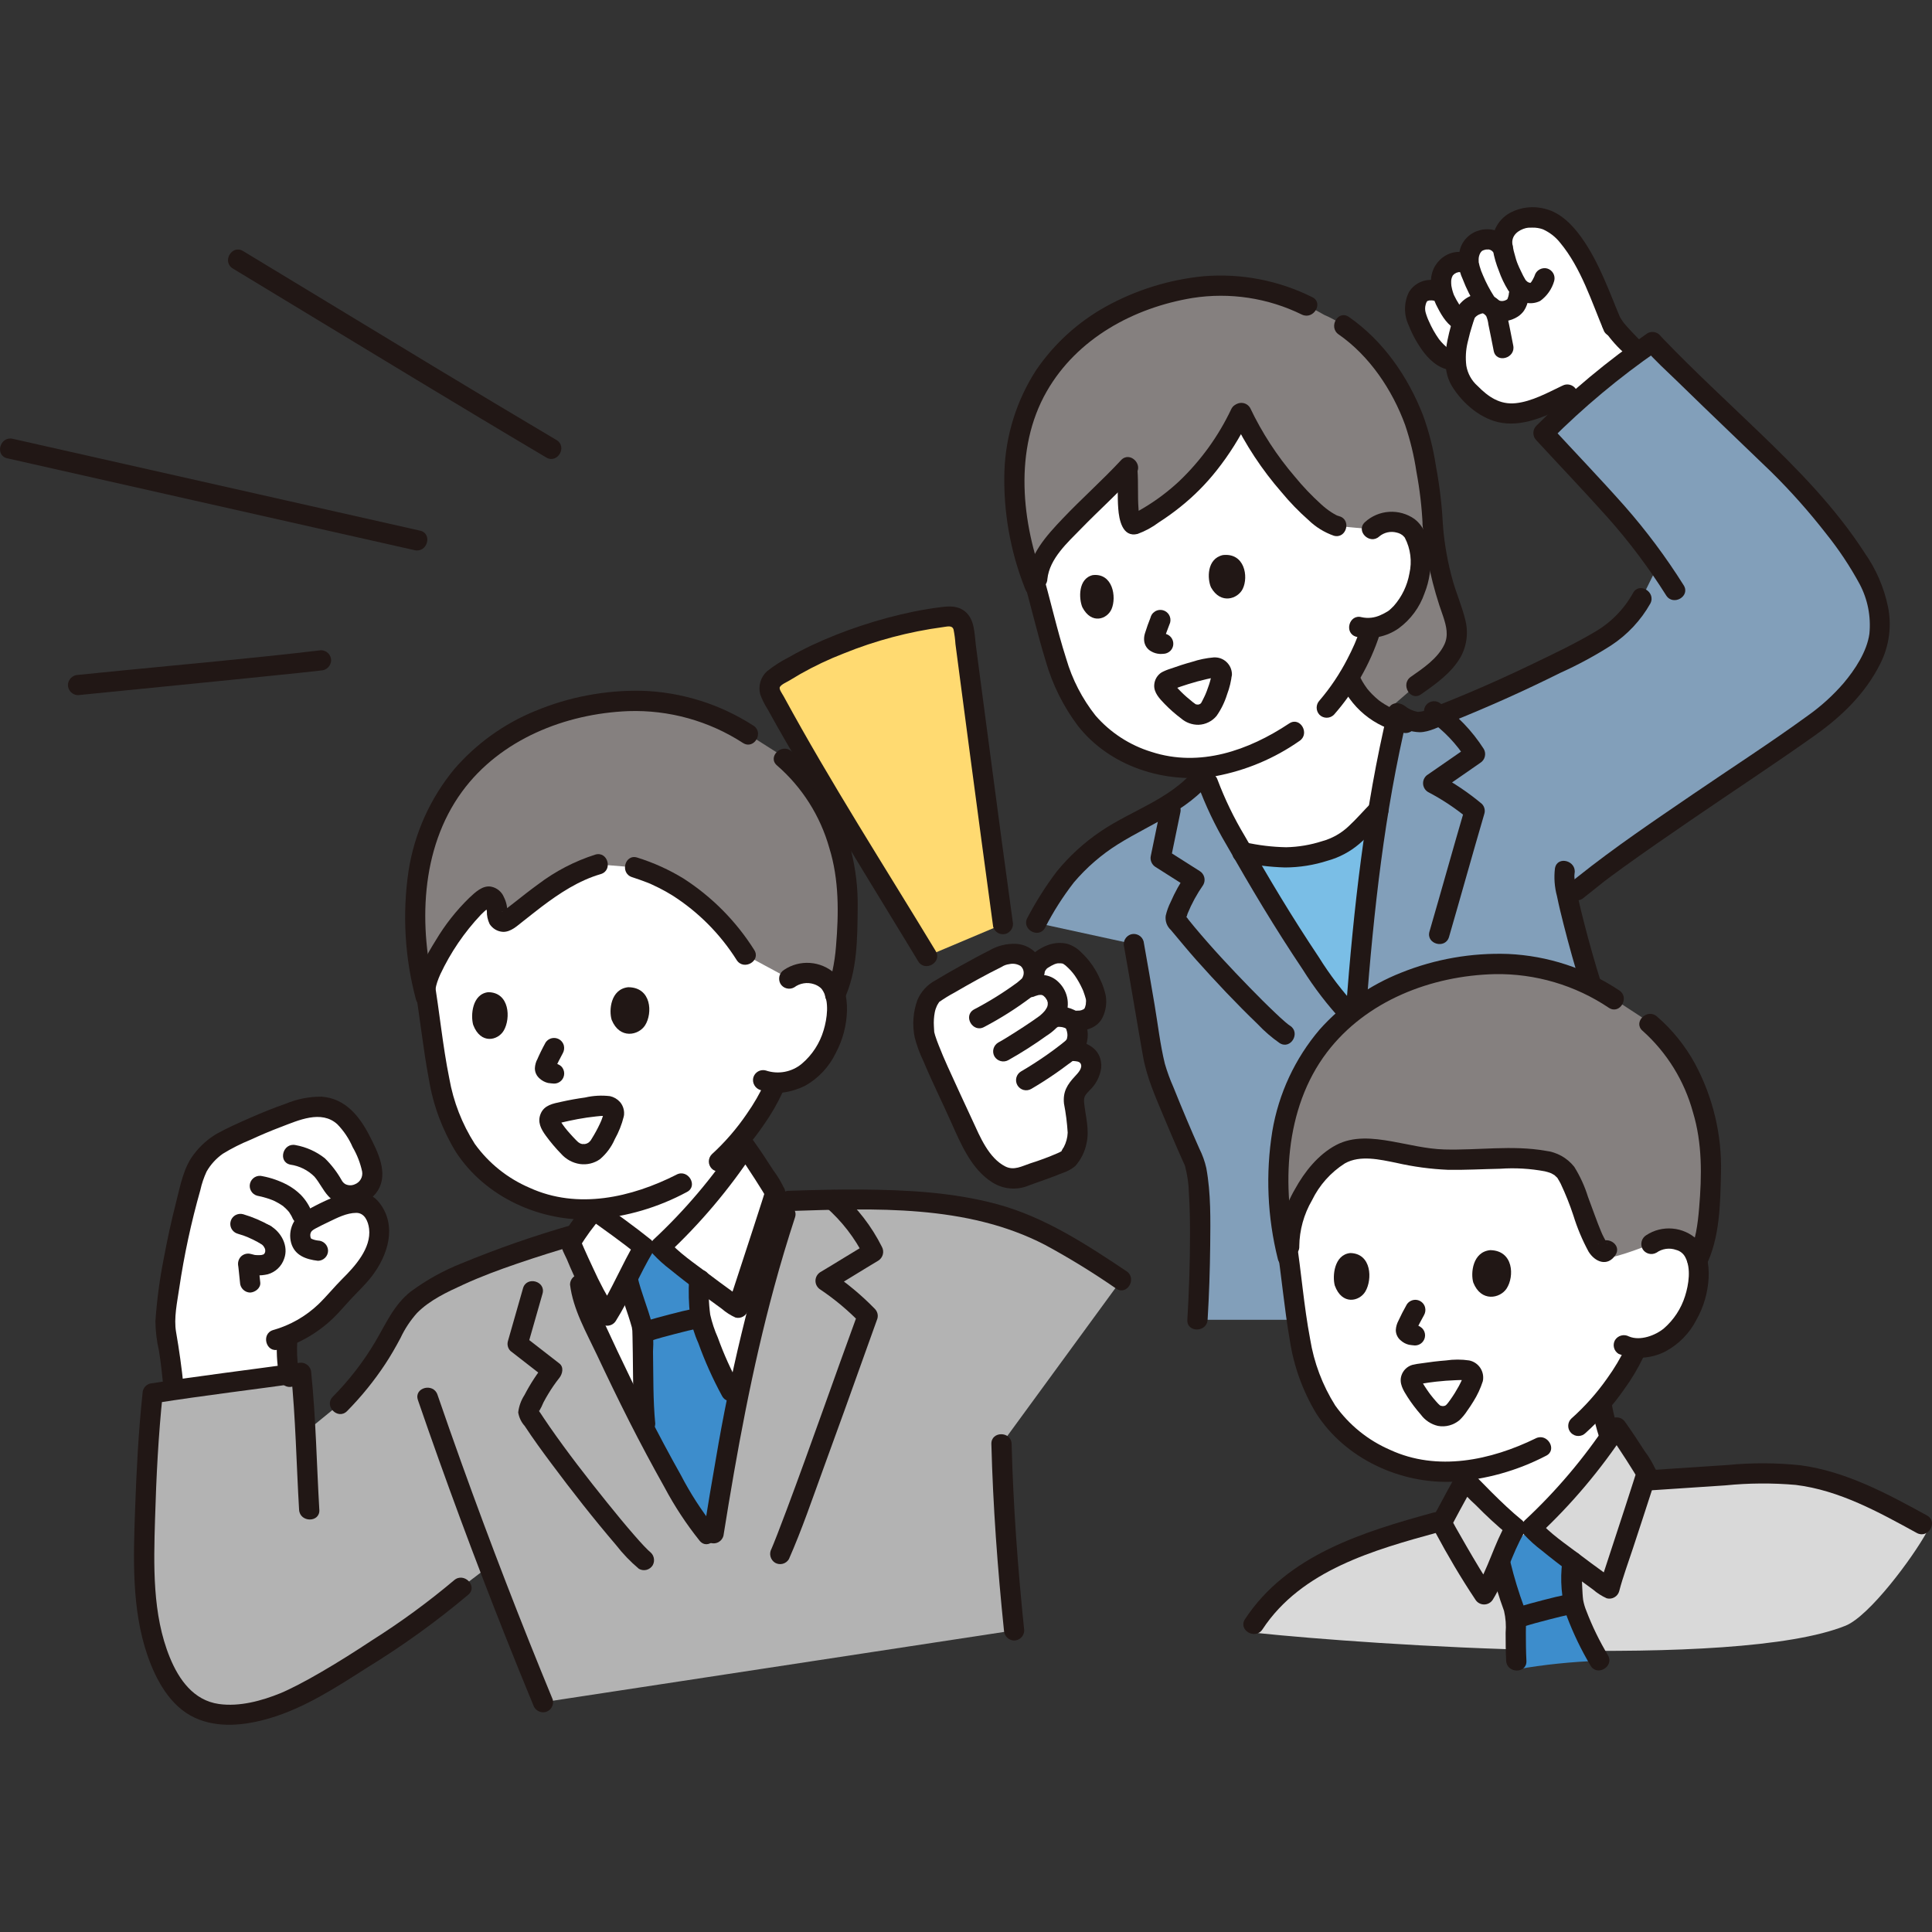
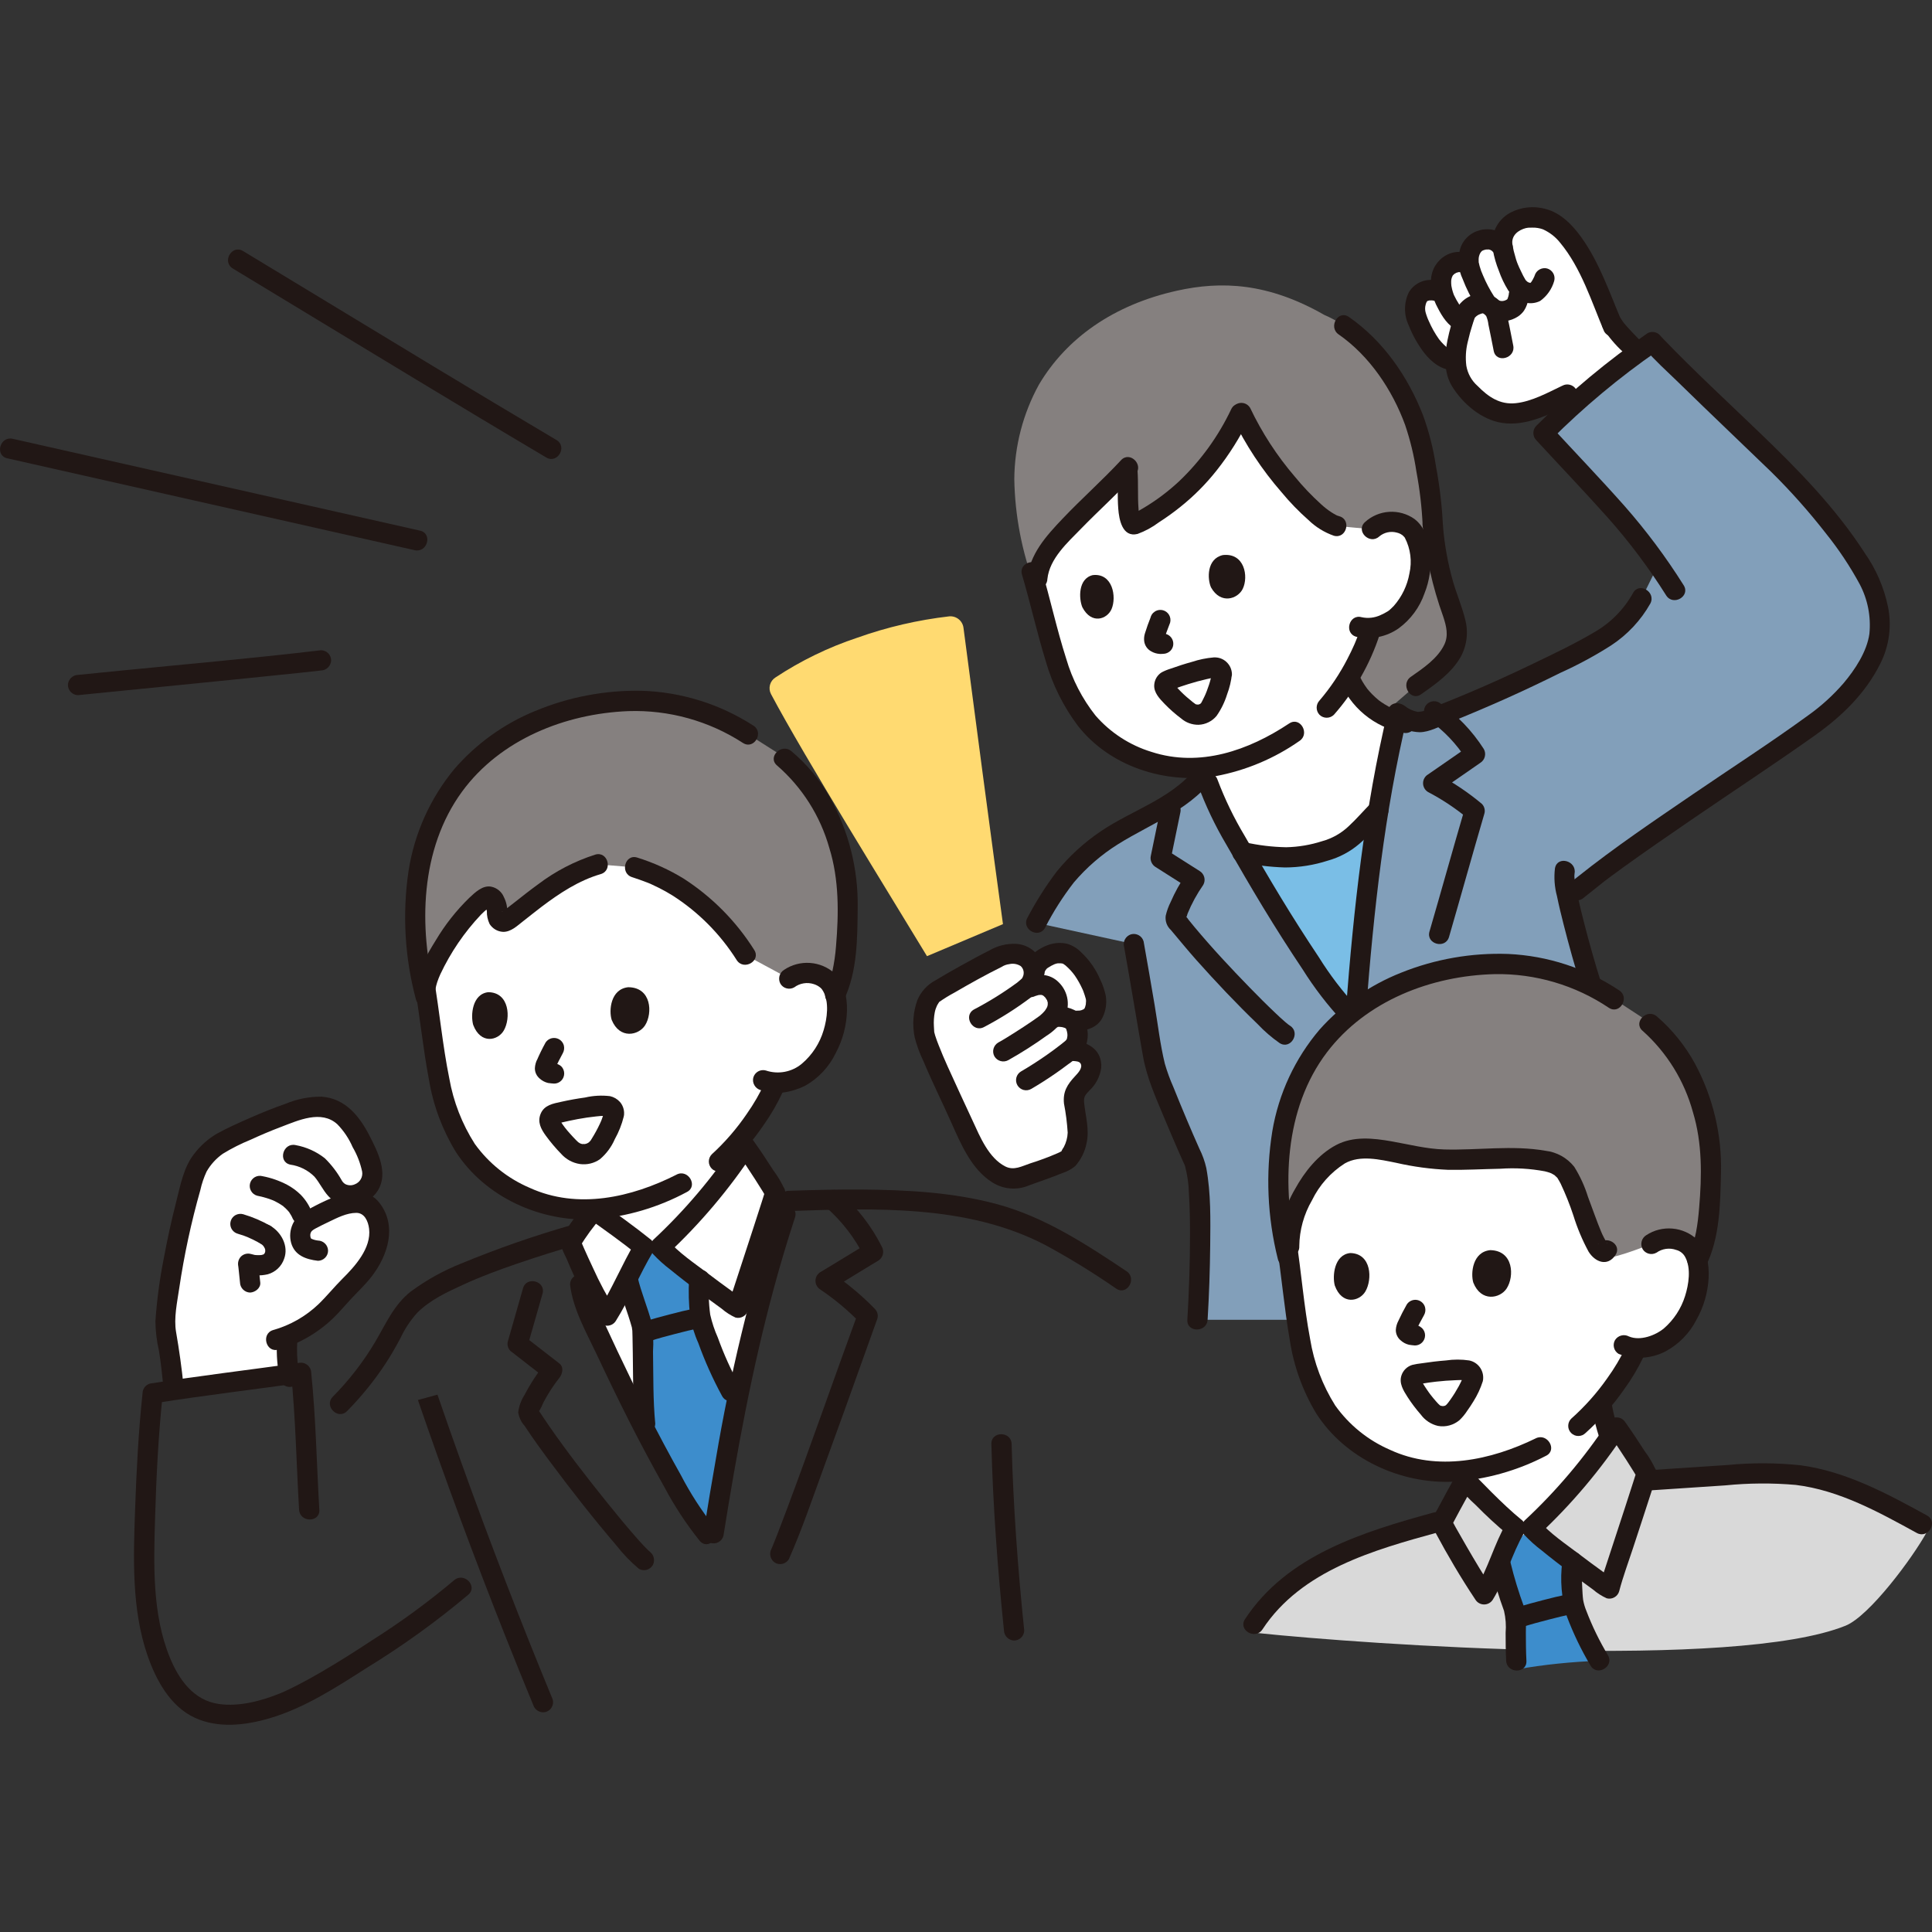
<svg xmlns="http://www.w3.org/2000/svg" width="68" height="68" viewBox="0 0 68 68" fill="none">
  <rect x="0" y="0" width="68" height="68" fill="#333333" stroke="none" />
  <g clip-path="url(#clip0_75_24)">
    <path d="M27.775 34.443C27.987 34.287 28.251 34.218 28.512 34.25C28.677 34.256 28.837 34.305 28.976 34.394C29.115 34.482 29.229 34.605 29.304 34.752C29.549 35.238 29.47 36.091 29.24 36.605C29.047 37.105 28.709 37.537 28.269 37.844C27.977 38.012 27.646 38.103 27.309 38.107C27.271 38.191 27.245 38.25 27.245 38.25C27.131 38.513 26.856 38.977 26.856 38.977C26.665 39.289 26.457 39.59 26.233 39.88C26.233 40.144 26.233 40.356 26.233 40.356C25.384 41.653 24.38 42.84 23.243 43.892L22.669 43.891C21.995 43.348 21.155 42.761 20.916 42.59V42.559C19.626 42.644 18.351 42.243 17.341 41.436C16.168 40.551 15.616 39.105 15.373 37.492C15.233 36.561 15.104 35.549 14.93 34.539C14.93 34.539 13.302 30.011 20.47 29.338C27.639 28.665 27.775 34.443 27.775 34.443Z" fill="white" />
    <path d="M12.426 39.672C12.446 39.703 12.465 39.734 12.484 39.765C12.731 40.173 12.928 40.608 13.072 41.062C13.132 41.243 13.122 41.44 13.044 41.614C12.966 41.788 12.826 41.926 12.652 42.002L12.694 42.342C12.807 42.358 12.914 42.405 13.003 42.478C13.108 42.586 13.191 42.715 13.246 42.856C13.445 43.304 13.343 43.745 13.131 44.187C12.9 44.621 12.594 45.011 12.228 45.338C11.749 45.805 11.301 46.559 10.125 47.018C10.076 47.471 10.095 47.928 10.181 48.374C9.047 48.531 7.188 48.783 6.117 48.933C6.11 48.841 6.105 48.784 6.105 48.784C6.051 48.167 5.965 47.553 5.848 46.945C5.833 46.858 5.824 46.77 5.82 46.681C5.868 45.181 6.457 42.529 6.85 41.325C6.977 40.935 7.161 40.767 7.448 40.475C7.62 40.318 7.817 40.191 8.031 40.099C8.778 39.721 9.551 39.396 10.344 39.127C10.724 39.001 11.132 38.893 11.522 38.986C11.898 39.093 12.221 39.338 12.426 39.672Z" fill="white" />
    <path d="M32.688 36.867C32.619 36.708 32.566 36.542 32.53 36.372C32.486 35.906 32.497 35.323 32.834 34.989C33.602 34.504 34.394 34.06 35.208 33.658C35.426 33.556 35.998 33.468 36.26 33.847C36.357 33.983 36.402 34.149 36.384 34.315L36.415 34.206C36.431 33.916 36.645 33.76 36.982 33.609C37.172 33.528 37.387 33.527 37.579 33.604C38.043 33.884 38.417 34.524 38.558 35.058C38.604 35.256 38.581 35.464 38.493 35.647C38.386 35.866 38.149 35.952 37.759 35.929C37.979 36.181 38.036 36.827 37.589 36.981C37.784 36.996 38.241 36.958 38.369 37.316C38.397 37.391 38.409 37.471 38.405 37.552C38.402 37.632 38.382 37.711 38.347 37.783C38.255 37.949 38.136 38.099 37.997 38.228C37.928 38.285 37.873 38.359 37.838 38.442C37.803 38.525 37.788 38.615 37.795 38.705C37.803 39.012 37.96 39.635 37.933 39.935C37.906 40.248 37.787 40.546 37.591 40.792C37.52 40.876 36.765 41.161 36.247 41.328C36.083 41.397 35.741 41.537 35.478 41.47C34.384 41.189 33.939 39.502 33.183 38.013C33.123 37.894 32.861 37.316 32.688 36.867Z" fill="white" />
    <path d="M52.074 8.478C52.032 8.495 51.992 8.517 51.955 8.543C51.865 8.618 51.793 8.714 51.746 8.822C51.7 8.931 51.679 9.049 51.687 9.167L51.691 9.33L51.673 9.317C51.546 9.239 51.395 9.21 51.248 9.236C51.101 9.261 50.969 9.339 50.875 9.455C50.686 9.683 50.697 10.004 50.77 10.291L50.779 10.325L50.502 10.231C50.416 10.212 50.327 10.211 50.24 10.228C50.153 10.245 50.071 10.28 49.998 10.33C49.916 10.425 49.858 10.538 49.826 10.659C49.795 10.781 49.792 10.908 49.818 11.031C49.93 11.409 50.1 11.767 50.323 12.092C50.572 12.437 50.872 12.698 51.206 12.674L51.24 12.671C51.244 12.88 51.279 13.088 51.344 13.287C51.58 13.689 51.903 14.033 52.288 14.294C52.549 14.46 52.85 14.551 53.159 14.557C53.425 14.554 53.688 14.507 53.938 14.419C54.318 14.266 54.735 14.092 55.168 13.884L55.454 14.179C56.153 13.549 56.884 12.956 57.645 12.403C57.306 12.096 57.001 11.754 56.735 11.382L56.701 11.323C56.26 10.265 55.792 8.959 55.031 8.139C54.917 8.037 54.794 7.945 54.663 7.865C54.394 7.689 54.071 7.616 53.752 7.659C53.49 7.673 52.744 7.958 52.89 8.711L52.891 8.718L52.79 8.605C52.697 8.515 52.579 8.455 52.451 8.432C52.324 8.409 52.192 8.426 52.074 8.478Z" fill="white" />
    <path d="M57.079 11.31C56.654 10.31 56.3 9.252 55.663 8.36C55.348 7.919 54.928 7.484 54.382 7.35C53.971 7.24 53.535 7.289 53.158 7.485C52.927 7.61 52.742 7.806 52.632 8.044C52.522 8.282 52.492 8.55 52.546 8.806C52.572 8.897 52.632 8.974 52.714 9.021C52.796 9.068 52.894 9.08 52.985 9.056C53.075 9.029 53.151 8.968 53.197 8.886C53.244 8.805 53.257 8.708 53.234 8.617C53.177 8.277 53.457 8.092 53.706 8.028C53.733 8.021 53.846 8.01 53.733 8.018C53.801 8.013 53.87 8.011 53.94 8.012C54.063 8.009 54.187 8.029 54.303 8.07C54.54 8.176 54.748 8.337 54.909 8.54C55.653 9.434 56.016 10.616 56.463 11.671C56.511 11.752 56.59 11.811 56.681 11.835C56.772 11.859 56.869 11.846 56.951 11.798C57.031 11.749 57.089 11.671 57.112 11.58C57.136 11.489 57.124 11.393 57.079 11.311L57.079 11.31Z" fill="#211715" />
    <path d="M52.546 8.806C52.59 9.055 52.66 9.298 52.755 9.531C52.838 9.77 52.947 9.999 53.08 10.214C53.212 10.418 53.412 10.568 53.645 10.638C53.831 10.696 54.033 10.68 54.208 10.593C54.448 10.421 54.623 10.172 54.703 9.887C54.727 9.796 54.715 9.699 54.668 9.617C54.621 9.535 54.544 9.475 54.453 9.449C54.362 9.426 54.266 9.44 54.184 9.486C54.102 9.532 54.042 9.609 54.015 9.699C54.008 9.716 54.002 9.734 53.995 9.752C54.014 9.71 54.015 9.707 53.998 9.743C53.983 9.775 53.967 9.807 53.95 9.838C53.938 9.859 53.925 9.881 53.911 9.902C53.902 9.915 53.893 9.929 53.884 9.942C53.917 9.9 53.921 9.894 53.898 9.923C53.884 9.938 53.871 9.954 53.857 9.969C53.834 9.991 53.764 10.037 53.861 9.97C53.798 10.014 53.963 9.939 53.879 9.962C53.808 9.981 53.972 9.957 53.916 9.958C53.903 9.958 53.891 9.959 53.878 9.959C53.831 9.959 53.809 9.933 53.902 9.966C53.884 9.959 53.861 9.959 53.842 9.954C53.827 9.949 53.812 9.944 53.796 9.939C53.741 9.923 53.884 9.984 53.803 9.941C53.787 9.933 53.771 9.923 53.756 9.914C53.678 9.863 53.796 9.955 53.752 9.912C53.734 9.894 53.717 9.879 53.701 9.861C53.643 9.797 53.732 9.917 53.696 9.856C53.666 9.807 53.638 9.758 53.611 9.706C53.582 9.648 53.553 9.59 53.526 9.531C53.512 9.503 53.499 9.475 53.486 9.446C53.479 9.428 53.423 9.325 53.469 9.407C53.412 9.289 53.367 9.165 53.335 9.039C53.292 8.901 53.258 8.76 53.234 8.618C53.209 8.527 53.148 8.449 53.066 8.403C52.984 8.356 52.887 8.343 52.795 8.368C52.706 8.395 52.63 8.456 52.583 8.538C52.537 8.619 52.523 8.715 52.546 8.807L52.546 8.806Z" fill="#211715" />
    <path d="M52.538 11.252C52.685 11.303 52.842 11.319 52.996 11.3C53.151 11.28 53.298 11.225 53.428 11.14C53.511 11.085 53.583 11.015 53.64 10.934C53.681 10.872 53.714 10.806 53.739 10.736C53.781 10.621 53.807 10.502 53.816 10.38C53.816 10.285 53.778 10.194 53.711 10.128C53.678 10.095 53.639 10.068 53.596 10.05C53.552 10.032 53.506 10.023 53.459 10.023C53.412 10.023 53.366 10.032 53.323 10.05C53.28 10.068 53.24 10.095 53.207 10.128L53.152 10.199C53.12 10.254 53.103 10.316 53.103 10.379C53.102 10.389 53.101 10.398 53.099 10.408L53.112 10.313C53.102 10.395 53.08 10.475 53.049 10.551L53.085 10.466C53.067 10.507 53.044 10.546 53.017 10.582L53.073 10.51C53.058 10.528 53.041 10.546 53.022 10.561L53.094 10.505C53.049 10.538 53 10.566 52.948 10.588L53.033 10.553C52.975 10.578 52.914 10.595 52.851 10.603L52.946 10.591C52.889 10.597 52.832 10.597 52.775 10.589L52.87 10.602C52.821 10.594 52.773 10.582 52.727 10.565C52.681 10.552 52.633 10.549 52.586 10.555C52.539 10.561 52.493 10.576 52.452 10.6C52.371 10.648 52.311 10.726 52.287 10.818C52.263 10.909 52.277 11.006 52.325 11.088C52.375 11.165 52.45 11.223 52.537 11.252L52.538 11.252Z" fill="#211715" />
    <path d="M52.592 10.443C52.439 10.205 52.307 9.956 52.198 9.696C52.148 9.588 52.107 9.476 52.076 9.362C52.066 9.326 52.058 9.29 52.051 9.254C52.036 9.183 52.046 9.281 52.045 9.203C52.045 9.175 52.043 9.147 52.043 9.12C52.043 9.108 52.055 9.014 52.047 9.059C52.038 9.108 52.056 9.023 52.058 9.015C52.066 8.985 52.076 8.956 52.086 8.927C52.06 8.998 52.097 8.913 52.103 8.902C52.11 8.891 52.158 8.831 52.127 8.864C52.097 8.897 52.165 8.831 52.172 8.823C52.206 8.788 52.118 8.852 52.169 8.828C52.19 8.82 52.209 8.81 52.227 8.798C52.223 8.816 52.153 8.824 52.229 8.801C52.252 8.794 52.276 8.789 52.3 8.783C52.363 8.767 52.253 8.778 52.293 8.783C52.319 8.785 52.345 8.784 52.371 8.781C52.422 8.779 52.404 8.77 52.367 8.776C52.394 8.778 52.419 8.784 52.444 8.793C52.482 8.804 52.509 8.835 52.458 8.796C52.479 8.812 52.505 8.823 52.527 8.838C52.477 8.802 52.515 8.832 52.538 8.857C52.605 8.923 52.696 8.96 52.79 8.96C52.885 8.96 52.975 8.923 53.042 8.857C53.107 8.789 53.144 8.699 53.144 8.605C53.144 8.511 53.107 8.421 53.042 8.353C52.922 8.234 52.773 8.148 52.61 8.103C52.447 8.059 52.275 8.056 52.11 8.096C51.944 8.134 51.79 8.214 51.665 8.329C51.539 8.444 51.445 8.59 51.394 8.752C51.292 9.105 51.322 9.483 51.479 9.816C51.611 10.161 51.777 10.492 51.976 10.803C52.024 10.884 52.102 10.944 52.193 10.968C52.285 10.992 52.382 10.978 52.464 10.931C52.545 10.883 52.605 10.805 52.629 10.713C52.653 10.622 52.639 10.525 52.592 10.443V10.443Z" fill="#211715" />
    <path d="M51.657 11.01C51.626 10.996 51.596 10.981 51.568 10.963C51.561 10.959 51.489 10.91 51.52 10.934C51.551 10.957 51.488 10.902 51.482 10.897C51.415 10.836 51.514 10.953 51.459 10.869C51.39 10.765 51.321 10.661 51.26 10.552C51.228 10.495 51.198 10.437 51.17 10.377C51.191 10.422 51.166 10.366 51.16 10.348C51.15 10.32 51.14 10.292 51.132 10.264C51.114 10.206 51.1 10.146 51.089 10.086C51.083 10.055 51.079 10.018 51.084 10.07C51.081 10.038 51.078 10.007 51.077 9.975C51.075 9.923 51.076 9.87 51.083 9.819C51.071 9.903 51.089 9.804 51.093 9.793C51.096 9.782 51.123 9.706 51.105 9.749C51.087 9.793 51.123 9.718 51.127 9.71C51.166 9.637 51.092 9.738 51.143 9.686C51.159 9.67 51.177 9.655 51.192 9.639C51.219 9.61 51.14 9.669 51.196 9.637C51.219 9.623 51.244 9.61 51.267 9.597C51.229 9.619 51.229 9.61 51.271 9.597C51.292 9.59 51.315 9.585 51.336 9.579C51.414 9.557 51.268 9.576 51.348 9.578C51.37 9.579 51.393 9.58 51.415 9.579C51.453 9.576 51.351 9.558 51.411 9.58C51.424 9.583 51.436 9.587 51.449 9.592C51.474 9.6 51.465 9.597 51.424 9.581C51.445 9.596 51.47 9.607 51.492 9.623C51.573 9.67 51.67 9.683 51.762 9.659C51.853 9.635 51.931 9.576 51.979 9.495C52.025 9.413 52.037 9.316 52.013 9.225C51.989 9.135 51.931 9.057 51.852 9.007C51.707 8.917 51.54 8.868 51.369 8.866C51.199 8.863 51.031 8.907 50.883 8.993C50.732 9.08 50.605 9.205 50.514 9.354C50.424 9.504 50.373 9.674 50.366 9.849C50.354 10.191 50.435 10.531 50.601 10.831C50.761 11.146 50.966 11.469 51.296 11.624C51.336 11.648 51.381 11.663 51.427 11.669C51.474 11.676 51.521 11.673 51.566 11.661C51.611 11.649 51.654 11.629 51.691 11.6C51.728 11.572 51.76 11.537 51.783 11.496C51.807 11.456 51.823 11.411 51.829 11.365C51.835 11.318 51.832 11.271 51.821 11.226C51.809 11.181 51.788 11.138 51.76 11.101C51.731 11.063 51.696 11.032 51.656 11.008L51.657 11.01Z" fill="#211715" />
    <path d="M58.758 12.974C58.384 12.622 58.008 12.268 57.647 11.901C57.51 11.762 57.374 11.621 57.246 11.474C57.217 11.441 57.189 11.408 57.161 11.374L57.13 11.335C57.092 11.29 57.134 11.335 57.145 11.356C57.115 11.302 57.072 11.256 57.041 11.203C57.018 11.162 56.986 11.127 56.949 11.099C56.912 11.07 56.869 11.05 56.824 11.038C56.779 11.026 56.732 11.023 56.685 11.029C56.639 11.036 56.594 11.051 56.554 11.075C56.513 11.098 56.478 11.13 56.45 11.167C56.421 11.204 56.401 11.247 56.389 11.292C56.377 11.337 56.374 11.385 56.38 11.431C56.387 11.477 56.402 11.522 56.426 11.562C56.623 11.865 56.856 12.141 57.122 12.385C57.489 12.759 57.87 13.12 58.254 13.479C58.321 13.546 58.411 13.583 58.506 13.583C58.6 13.583 58.691 13.546 58.758 13.479C58.825 13.412 58.862 13.321 58.862 13.227C58.862 13.132 58.825 13.041 58.758 12.975V12.974Z" fill="#211715" />
    <path d="M56.183 14.835C55.882 14.461 55.565 14.098 55.245 13.74C55.178 13.674 55.087 13.636 54.993 13.636C54.898 13.636 54.808 13.674 54.741 13.74C54.676 13.808 54.64 13.898 54.64 13.992C54.64 14.086 54.676 14.176 54.741 14.244C55.062 14.602 55.378 14.964 55.679 15.339C55.746 15.406 55.837 15.444 55.931 15.444C56.026 15.443 56.116 15.405 56.183 15.339C56.25 15.272 56.287 15.181 56.288 15.087C56.282 14.994 56.246 14.905 56.183 14.835Z" fill="#211715" />
    <path d="M54.988 13.576C54.479 13.818 53.918 14.131 53.349 14.191C52.79 14.25 52.382 13.967 52.005 13.583C51.796 13.399 51.657 13.148 51.61 12.873C51.576 12.602 51.591 12.326 51.654 12.059C51.705 11.832 51.767 11.607 51.838 11.386C51.854 11.336 51.871 11.287 51.888 11.238C51.894 11.22 51.901 11.201 51.908 11.184C51.879 11.223 51.9 11.202 51.908 11.184C51.961 11.122 52.029 11.076 52.106 11.051C52.14 11.037 52.175 11.028 52.212 11.023C52.141 11.023 52.212 11.031 52.227 11.046C52.257 11.068 52.285 11.094 52.309 11.123C52.35 11.218 52.376 11.318 52.387 11.421C52.453 11.73 52.512 12.041 52.574 12.352C52.665 12.801 53.352 12.611 53.261 12.162C53.192 11.82 53.13 11.476 53.053 11.136C53.027 10.966 52.957 10.806 52.849 10.671C52.742 10.537 52.601 10.433 52.441 10.37C52.263 10.32 52.074 10.319 51.895 10.369C51.716 10.418 51.554 10.515 51.427 10.649C51.221 10.852 51.153 11.175 51.076 11.444C50.887 12.114 50.718 12.967 51.108 13.598C51.486 14.21 52.145 14.776 52.869 14.885C53.743 15.017 54.584 14.555 55.347 14.193C55.428 14.144 55.486 14.066 55.51 13.975C55.534 13.884 55.521 13.787 55.474 13.705C55.425 13.625 55.347 13.567 55.256 13.543C55.165 13.519 55.069 13.531 54.987 13.577L54.988 13.576Z" fill="#211715" />
    <path d="M50.596 9.886C50.406 9.832 50.204 9.842 50.022 9.916C49.839 9.989 49.685 10.12 49.585 10.29C49.498 10.471 49.452 10.669 49.452 10.87C49.451 11.072 49.496 11.27 49.582 11.451C49.719 11.801 49.904 12.13 50.133 12.428C50.393 12.757 50.762 13.049 51.204 13.029C51.298 13.027 51.388 12.989 51.454 12.923C51.52 12.856 51.559 12.767 51.561 12.673C51.56 12.579 51.522 12.489 51.455 12.422C51.389 12.355 51.298 12.317 51.204 12.316C51.171 12.319 51.138 12.318 51.105 12.316C51.181 12.323 51.087 12.306 51.071 12.302C50.99 12.284 51.105 12.328 51.031 12.287C51 12.269 50.971 12.251 50.94 12.233C50.858 12.183 50.971 12.266 50.895 12.2C50.867 12.175 50.838 12.149 50.811 12.122C50.753 12.065 50.699 12.004 50.649 11.94C50.508 11.741 50.388 11.528 50.291 11.304C50.279 11.277 50.266 11.251 50.255 11.224C50.281 11.284 50.244 11.196 50.239 11.183C50.218 11.127 50.197 11.069 50.181 11.011C50.153 10.918 50.152 10.818 50.178 10.725C50.178 10.722 50.214 10.616 50.188 10.679C50.201 10.65 50.216 10.622 50.233 10.595C50.206 10.642 50.224 10.604 50.25 10.58C50.196 10.63 50.287 10.575 50.219 10.601C50.248 10.589 50.279 10.584 50.309 10.575C50.375 10.557 50.283 10.573 50.322 10.573C50.349 10.576 50.378 10.575 50.406 10.571C50.435 10.573 50.423 10.57 50.37 10.564C50.383 10.566 50.395 10.569 50.407 10.573C50.452 10.585 50.499 10.589 50.546 10.583C50.592 10.577 50.637 10.562 50.678 10.539C50.718 10.516 50.754 10.485 50.783 10.448C50.812 10.411 50.833 10.369 50.845 10.324C50.858 10.279 50.861 10.232 50.855 10.185C50.85 10.139 50.835 10.094 50.812 10.053C50.788 10.013 50.758 9.977 50.721 9.948C50.684 9.919 50.641 9.898 50.596 9.886L50.596 9.886Z" fill="#211715" />
    <path d="M37.977 30.343C38.299 30.027 38.652 29.743 39.029 29.496C39.74 29.029 40.533 28.699 41.248 28.238C41.691 27.963 42.083 27.613 42.407 27.204C42.462 27.387 42.509 27.536 42.509 27.536C42.701 28.07 42.935 28.588 43.209 29.085C44.266 30.953 45.232 32.594 46.446 34.364C46.76 34.833 47.112 35.276 47.499 35.688V46.452H42.148C42.225 45.188 42.37 41.556 42.002 40.818C41.839 40.488 40.714 37.862 40.648 37.5C40.341 35.792 40.215 34.937 39.908 33.229L36.472 32.481C36.637 32.194 36.84 31.793 36.974 31.582C37.259 31.132 37.596 30.716 37.977 30.343Z" fill="#829FBA" />
    <path d="M39.564 33.323C39.794 34.606 40.003 35.893 40.23 37.177C40.363 37.927 40.67 38.61 40.963 39.311C41.128 39.705 41.295 40.097 41.465 40.489C41.521 40.616 41.577 40.744 41.635 40.871C41.651 40.907 41.668 40.944 41.685 40.98C41.705 41.02 41.7 41.015 41.684 40.971C41.694 40.998 41.704 41.024 41.712 41.052C41.794 41.363 41.839 41.683 41.846 42.005C41.877 42.491 41.885 42.978 41.884 43.465C41.884 44.461 41.85 45.457 41.791 46.451C41.763 46.909 42.476 46.907 42.504 46.451C42.556 45.58 42.586 44.707 42.595 43.834C42.604 42.933 42.622 42.001 42.458 41.112C42.405 40.875 42.323 40.647 42.214 40.43C42.064 40.096 41.92 39.759 41.777 39.422C41.613 39.035 41.453 38.646 41.296 38.255C41.178 37.989 41.079 37.716 40.998 37.437C40.833 36.761 40.754 36.053 40.638 35.367C40.512 34.622 40.384 33.877 40.251 33.133C40.225 33.043 40.165 32.965 40.083 32.919C40.001 32.872 39.904 32.86 39.812 32.884C39.722 32.911 39.646 32.971 39.599 33.053C39.553 33.135 39.54 33.231 39.563 33.322L39.564 33.323Z" fill="#211715" />
    <path d="M41.436 23.642L36.421 20.62C35.966 19.418 35.722 18.146 35.7 16.861C35.709 15.698 36.007 14.556 36.567 13.537C37.534 11.905 39.192 10.729 41.419 10.233C42.989 9.883 44.632 9.95 46.618 11.088C48.22 11.762 49.69 13.874 50.075 15.842C50.256 16.715 50.375 17.599 50.43 18.488C50.548 20.031 50.924 20.962 51.162 21.675C51.478 22.623 51.181 23.2 49.835 24.13L48.221 25.526C48.221 25.526 43.623 24.959 41.436 23.642Z" fill="#85807F" />
    <path d="M36.508 20.377C36.573 19.648 37.07 19.136 37.504 18.665C38.19 17.922 38.948 17.267 39.674 16.487C39.742 17.094 39.587 18.646 39.992 18.431C41.655 17.57 42.863 16.228 43.68 14.505C44.402 16.118 46.23 18.304 47.041 18.512L48.293 18.629C48.474 18.46 48.712 18.367 48.96 18.368C49.114 18.355 49.269 18.384 49.409 18.451C49.548 18.518 49.668 18.621 49.755 18.749C50.036 19.176 50.056 19.981 49.897 20.487C49.772 20.975 49.504 21.415 49.127 21.75C48.871 21.94 48.569 22.062 48.252 22.102C48.231 22.183 48.216 22.241 48.216 22.241C48.139 22.499 47.933 22.962 47.933 22.962C47.797 23.256 47.646 23.544 47.479 23.823C47.625 24.185 47.849 24.511 48.135 24.777C48.42 25.044 48.761 25.244 49.133 25.363C48.887 26.41 48.684 27.46 48.514 28.514C48.176 28.851 47.658 29.492 47.162 29.751C46.875 29.883 46.573 29.982 46.262 30.045C45.884 30.145 45.492 30.187 45.1 30.17C44.638 30.143 44.177 30.083 43.723 29.989C43.553 29.693 43.381 29.392 43.207 29.085C42.934 28.587 42.7 28.07 42.507 27.536C42.507 27.536 42.44 27.294 42.362 27.016C41.298 27.117 40.23 26.866 39.322 26.302C38.13 25.605 37.456 24.316 37.052 22.837C36.865 22.15 36.678 21.411 36.469 20.669L36.508 20.308" fill="white" />
    <path d="M46.477 29.993C46.401 30.013 46.329 30.031 46.263 30.045C45.885 30.145 45.493 30.187 45.101 30.17C44.639 30.143 44.178 30.083 43.724 29.989C44.59 31.496 45.431 32.885 46.445 34.364C46.759 34.822 47.315 35.57 47.704 35.87C47.889 33.388 48.118 30.941 48.514 28.514C48.177 28.851 47.659 29.492 47.163 29.751C46.943 29.855 46.714 29.936 46.477 29.993Z" fill="#7ABEE6" />
    <path d="M49.261 25.155C49.532 25.347 49.867 25.481 50.166 25.383C52.231 24.595 54.243 23.672 56.188 22.621C56.76 22.311 57.494 21.645 57.78 21.061L58.362 19.883C57.789 19.057 57.154 18.277 56.461 17.549C55.814 16.847 54.971 15.945 54.324 15.242C55.505 14.062 56.789 12.991 58.162 12.041C58.541 12.493 62.653 16.402 62.794 16.556C63.929 17.792 64.959 18.91 65.763 20.383C66.038 20.948 66.176 21.571 66.164 22.2C66.133 22.555 66.028 22.9 65.855 23.212C65.364 24.177 64.742 24.804 63.872 25.45C63.001 26.095 57.78 29.551 56.219 30.764L55.498 31.338L55.176 31.594C55.354 32.422 55.707 33.718 56.016 34.703L47.728 35.532C47.999 32 48.37 28.535 49.195 25.099" fill="#829FBA" />
    <path d="M43.36 23.725C43.358 23.644 43.339 23.564 43.306 23.49C43.272 23.416 43.223 23.35 43.163 23.295C43.103 23.24 43.033 23.198 42.956 23.171C42.879 23.145 42.798 23.134 42.717 23.139C42.457 23.161 42.201 23.214 41.953 23.296C41.704 23.364 41.457 23.444 41.214 23.531C41.1 23.565 40.99 23.61 40.886 23.665C40.81 23.712 40.748 23.777 40.702 23.854C40.657 23.93 40.631 24.017 40.625 24.105C40.605 24.381 40.819 24.596 40.996 24.781C41.173 24.963 41.364 25.131 41.568 25.284C41.738 25.433 41.958 25.513 42.184 25.51C42.305 25.506 42.425 25.476 42.534 25.422C42.643 25.369 42.74 25.293 42.818 25.199C42.981 24.967 43.106 24.71 43.19 24.438C43.277 24.209 43.334 23.969 43.36 23.725C43.36 23.631 43.322 23.541 43.255 23.474C43.188 23.407 43.098 23.369 43.004 23.369C42.91 23.371 42.821 23.41 42.754 23.476C42.688 23.542 42.65 23.632 42.647 23.725C42.641 23.789 42.652 23.709 42.652 23.702C42.651 23.72 42.648 23.737 42.643 23.753C42.637 23.789 42.629 23.825 42.621 23.861C42.603 23.94 42.58 24.018 42.555 24.096C42.53 24.173 42.502 24.25 42.473 24.327C42.459 24.363 42.444 24.4 42.429 24.435C42.453 24.379 42.431 24.431 42.426 24.442C42.415 24.467 42.404 24.491 42.392 24.516C42.359 24.588 42.323 24.655 42.287 24.725C42.26 24.778 42.287 24.729 42.298 24.717C42.287 24.73 42.276 24.743 42.263 24.755C42.253 24.768 42.24 24.779 42.226 24.789C42.26 24.776 42.27 24.76 42.226 24.782C42.154 24.817 42.27 24.777 42.21 24.789C42.194 24.794 42.178 24.798 42.162 24.802C42.158 24.792 42.243 24.799 42.184 24.798C42.168 24.798 42.15 24.798 42.134 24.798C42.075 24.801 42.161 24.795 42.155 24.802C42.143 24.801 42.13 24.798 42.118 24.794C42.068 24.781 42.086 24.799 42.12 24.8C42.093 24.8 42.05 24.761 42.029 24.746C42.011 24.734 41.995 24.721 41.978 24.709C41.969 24.702 41.927 24.667 41.974 24.705C41.902 24.648 41.833 24.591 41.765 24.531C41.63 24.413 41.503 24.286 41.385 24.151C41.371 24.134 41.356 24.117 41.342 24.1C41.336 24.093 41.29 24.044 41.32 24.072C41.341 24.092 41.316 24.032 41.323 24.082C41.325 24.105 41.335 24.127 41.336 24.152C41.334 24.091 41.333 24.169 41.33 24.179C41.321 24.208 41.305 24.235 41.282 24.256C41.296 24.241 41.331 24.216 41.266 24.268C41.226 24.3 41.251 24.276 41.286 24.263C41.462 24.196 41.64 24.135 41.821 24.079C42.034 24.012 42.252 23.953 42.47 23.903C42.519 23.892 42.567 23.881 42.616 23.871C42.64 23.866 42.664 23.862 42.688 23.857C42.79 23.834 42.656 23.85 42.703 23.853C42.716 23.853 42.777 23.848 42.727 23.849C42.698 23.844 42.701 23.845 42.734 23.852L42.7 23.835L42.723 23.848L42.694 23.827L42.674 23.8C42.655 23.688 42.647 23.663 42.648 23.726C42.648 23.82 42.685 23.911 42.752 23.978C42.819 24.044 42.91 24.082 43.004 24.082C43.099 24.082 43.189 24.044 43.256 23.978C43.323 23.911 43.361 23.82 43.361 23.726L43.36 23.725Z" fill="#211715" />
    <path d="M50.609 18.796C50.663 18.765 50.708 18.72 50.739 18.666C50.77 18.612 50.786 18.551 50.786 18.488C50.752 17.791 50.67 17.097 50.541 16.411C50.45 15.804 50.3 15.207 50.091 14.63C49.565 13.268 48.686 11.993 47.476 11.155C47.098 10.893 46.741 11.511 47.116 11.771C48.2 12.522 49.007 13.727 49.455 14.955C49.636 15.491 49.77 16.041 49.853 16.601C49.97 17.224 50.044 17.855 50.073 18.489L50.249 18.181C49.842 18.392 50.202 19.008 50.609 18.796Z" fill="#211715" />
    <path d="M42.623 20.673C42.492 20.378 42.467 19.668 43.039 19.537C43.805 19.448 43.95 20.293 43.741 20.724C43.571 21.078 42.967 21.29 42.623 20.673Z" fill="#211715" />
    <path d="M38.095 21.373C37.971 21.077 37.938 20.365 38.462 20.242C39.163 20.162 39.308 21.011 39.122 21.44C38.97 21.791 38.419 21.995 38.095 21.373Z" fill="#211715" />
    <path d="M40.498 21.728C40.425 21.912 40.358 22.097 40.3 22.286C40.27 22.377 40.26 22.474 40.272 22.569C40.282 22.642 40.308 22.713 40.35 22.774C40.392 22.835 40.447 22.886 40.512 22.922C40.606 22.978 40.712 23.01 40.821 23.016C40.861 23.019 40.9 23.014 40.94 23.013C41.034 23.012 41.124 22.974 41.192 22.909C41.242 22.859 41.276 22.796 41.29 22.726C41.303 22.657 41.296 22.585 41.269 22.52C41.242 22.455 41.197 22.4 41.138 22.36C41.08 22.321 41.011 22.3 40.94 22.3C40.896 22.304 40.851 22.304 40.806 22.302L40.901 22.314C40.88 22.311 40.859 22.305 40.839 22.297L40.924 22.333C40.894 22.32 40.866 22.304 40.84 22.285L40.912 22.34C40.906 22.336 40.901 22.331 40.896 22.326L40.952 22.398C40.946 22.39 40.941 22.381 40.936 22.372L40.972 22.457C40.969 22.447 40.966 22.437 40.964 22.427L40.977 22.521C40.975 22.503 40.975 22.484 40.977 22.465L40.965 22.56C40.988 22.446 41.023 22.334 41.067 22.226C41.104 22.123 41.143 22.02 41.184 21.917C41.196 21.872 41.2 21.824 41.193 21.776C41.187 21.729 41.172 21.684 41.148 21.643C41.1 21.561 41.022 21.502 40.931 21.478C40.839 21.454 40.742 21.467 40.66 21.515L40.588 21.571C40.545 21.614 40.513 21.669 40.497 21.728L40.498 21.728Z" fill="#211715" />
    <path d="M46.947 25.16C47.671 24.338 48.22 23.377 48.56 22.336C48.586 22.245 48.573 22.147 48.527 22.065C48.48 21.983 48.403 21.922 48.311 21.897C48.22 21.872 48.123 21.884 48.041 21.931C47.958 21.978 47.898 22.055 47.873 22.146C47.842 22.247 47.806 22.345 47.768 22.442C47.747 22.496 47.725 22.55 47.703 22.603C47.693 22.627 47.683 22.652 47.672 22.676C47.682 22.652 47.691 22.632 47.676 22.668C47.597 22.848 47.512 23.024 47.421 23.198C47.152 23.72 46.824 24.209 46.443 24.655C46.378 24.723 46.342 24.814 46.342 24.907C46.342 25.001 46.378 25.091 46.443 25.159C46.51 25.225 46.601 25.262 46.695 25.262C46.789 25.262 46.88 25.225 46.947 25.159V25.16Z" fill="#211715" />
-     <path d="M46.183 10.457C45.003 9.869 43.684 9.615 42.37 9.722C41.158 9.839 39.982 10.204 38.916 10.794C37.94 11.336 37.103 12.099 36.472 13.021C35.784 14.085 35.397 15.316 35.352 16.582C35.309 17.994 35.556 19.401 36.077 20.714C36.105 20.804 36.165 20.88 36.247 20.926C36.328 20.973 36.425 20.986 36.516 20.964C36.607 20.938 36.684 20.878 36.731 20.796C36.777 20.713 36.79 20.616 36.766 20.525C35.952 18.412 35.673 15.817 36.841 13.776C37.907 11.914 39.898 10.831 41.97 10.488C43.284 10.282 44.629 10.486 45.823 11.073C46.235 11.269 46.598 10.654 46.183 10.457V10.457Z" fill="#211715" />
    <path d="M45.377 25.462C43.945 26.414 42.231 27.017 40.528 26.464C39.765 26.231 39.084 25.788 38.56 25.187C38.09 24.593 37.739 23.914 37.528 23.187C37.195 22.15 36.966 21.08 36.658 20.035C36.529 19.596 35.84 19.783 35.971 20.225C36.269 21.236 36.497 22.268 36.808 23.275C37.043 24.093 37.425 24.861 37.935 25.542C39.065 26.987 41.019 27.603 42.797 27.316C43.854 27.117 44.857 26.695 45.738 26.078C46.118 25.825 45.761 25.208 45.378 25.462H45.377Z" fill="#211715" />
    <path d="M48.546 18.881C48.629 18.811 48.728 18.762 48.834 18.738C48.94 18.714 49.051 18.716 49.156 18.744C49.202 18.754 49.247 18.77 49.289 18.791C49.298 18.796 49.386 18.854 49.345 18.823C49.375 18.848 49.403 18.875 49.429 18.904C49.446 18.925 49.443 18.919 49.419 18.888C49.429 18.901 49.438 18.915 49.447 18.929C49.647 19.315 49.703 19.76 49.607 20.183C49.532 20.607 49.343 21.001 49.059 21.324C49.016 21.37 48.97 21.411 48.925 21.454C48.868 21.503 48.86 21.511 48.9 21.478C48.881 21.492 48.861 21.506 48.84 21.519C48.761 21.568 48.678 21.611 48.593 21.648C48.385 21.746 48.15 21.773 47.926 21.724C47.483 21.601 47.294 22.289 47.736 22.412C47.992 22.469 48.258 22.471 48.515 22.42C48.773 22.369 49.017 22.265 49.231 22.114C49.651 21.805 49.968 21.375 50.138 20.883C50.316 20.438 50.385 19.956 50.339 19.479C50.291 19.027 50.161 18.556 49.785 18.267C49.525 18.084 49.211 17.995 48.894 18.015C48.577 18.035 48.276 18.162 48.042 18.377C47.703 18.687 48.208 19.19 48.546 18.881V18.881Z" fill="#211715" />
    <path d="M36.78 32.659C37.067 32.096 37.407 31.562 37.794 31.062C38.24 30.535 38.764 30.081 39.348 29.715C40.585 28.941 42.03 28.456 42.859 27.174C43.108 26.787 42.492 26.43 42.243 26.814C41.44 28.057 39.893 28.471 38.727 29.27C38.152 29.661 37.636 30.133 37.196 30.671C36.808 31.185 36.463 31.729 36.164 32.299C35.936 32.698 36.552 33.058 36.78 32.659H36.78Z" fill="#211715" />
    <path d="M47.141 23.929C47.327 24.403 47.63 24.823 48.023 25.148C48.415 25.474 48.883 25.694 49.384 25.79C49.475 25.813 49.571 25.8 49.653 25.753C49.735 25.707 49.795 25.631 49.822 25.541C49.846 25.449 49.833 25.352 49.787 25.27C49.74 25.189 49.663 25.128 49.573 25.102C49.467 25.084 49.363 25.06 49.261 25.029C49.21 25.014 49.16 24.997 49.11 24.978C49.087 24.969 49.065 24.96 49.042 24.951C49.121 24.982 49.032 24.946 49.02 24.941C48.923 24.897 48.829 24.846 48.738 24.79C48.693 24.762 48.648 24.733 48.605 24.703C48.585 24.689 48.565 24.674 48.546 24.66C48.467 24.604 48.6 24.706 48.526 24.645C48.443 24.577 48.364 24.505 48.289 24.429C48.255 24.394 48.222 24.358 48.19 24.322C48.171 24.3 48.153 24.277 48.134 24.255C48.085 24.198 48.166 24.302 48.118 24.236C48.058 24.154 48.002 24.069 47.95 23.981C47.924 23.935 47.898 23.888 47.875 23.84C47.862 23.814 47.85 23.787 47.838 23.761C47.805 23.692 47.859 23.816 47.828 23.739C47.801 23.649 47.741 23.573 47.659 23.526C47.577 23.48 47.481 23.467 47.39 23.489C47.299 23.515 47.222 23.576 47.175 23.658C47.129 23.74 47.116 23.837 47.14 23.928L47.141 23.929Z" fill="#211715" />
    <path d="M59.259 20.598C58.64 19.612 57.943 18.678 57.174 17.804C56.327 16.849 55.442 15.927 54.577 14.989V15.493C55.734 14.334 56.995 13.281 58.342 12.349L57.91 12.293C58.248 12.69 58.647 13.043 59.019 13.406C59.639 14.011 60.263 14.613 60.889 15.213C61.373 15.678 61.859 16.142 62.342 16.61C63.032 17.29 63.675 18.015 64.27 18.779C64.718 19.337 65.115 19.933 65.456 20.562C65.738 21.097 65.856 21.702 65.797 22.304C65.71 22.936 65.288 23.572 64.884 24.05C64.515 24.476 64.096 24.856 63.637 25.182C62.319 26.142 60.943 27.027 59.596 27.947C58.223 28.885 56.84 29.815 55.539 30.853L55.247 31.086C55.181 31.153 55.144 31.244 55.144 31.338C55.144 31.433 55.181 31.523 55.247 31.59C55.315 31.655 55.405 31.691 55.499 31.691C55.593 31.691 55.683 31.655 55.751 31.59C55.985 31.404 56.22 31.217 56.454 31.03C56.46 31.025 56.488 31.003 56.458 31.026C56.429 31.05 56.507 30.989 56.517 30.982C56.582 30.932 56.648 30.883 56.714 30.834C56.862 30.724 57.012 30.615 57.162 30.507C57.94 29.947 58.73 29.402 59.522 28.86C60.97 27.868 62.441 26.904 63.873 25.888C64.822 25.214 65.656 24.412 66.181 23.357C66.495 22.735 66.59 22.024 66.448 21.342C66.306 20.666 66.027 20.025 65.63 19.46C64.603 17.868 63.271 16.513 61.912 15.208C60.789 14.129 59.64 13.069 58.56 11.946C58.51 11.895 58.46 11.843 58.414 11.788C58.358 11.732 58.285 11.697 58.207 11.687C58.129 11.677 58.05 11.693 57.982 11.732C56.582 12.697 55.273 13.788 54.071 14.989C54.005 15.057 53.969 15.147 53.969 15.241C53.969 15.335 54.005 15.425 54.071 15.493C54.92 16.414 55.786 17.319 56.62 18.254C57.367 19.099 58.044 20.003 58.644 20.957C58.89 21.343 59.507 20.986 59.259 20.598Z" fill="#211715" />
    <path d="M54.73 30.556C54.689 30.887 54.714 31.222 54.801 31.543C54.868 31.873 54.948 32.2 55.031 32.526C55.224 33.289 55.437 34.046 55.672 34.797C55.808 35.234 56.497 35.047 56.359 34.608C56.137 33.896 55.933 33.178 55.748 32.455C55.668 32.142 55.591 31.827 55.522 31.51C55.496 31.391 55.472 31.271 55.451 31.15C55.442 31.099 55.433 31.047 55.425 30.995C55.439 31.086 55.42 30.945 55.418 30.915C55.41 30.859 55.411 30.801 55.419 30.745C55.505 30.297 54.818 30.105 54.731 30.555L54.73 30.556Z" fill="#211715" />
    <path d="M43.631 30.333C44.156 30.45 44.692 30.516 45.23 30.532C45.738 30.53 46.243 30.45 46.727 30.294C47.137 30.181 47.517 29.979 47.84 29.704C48.175 29.418 48.457 29.078 48.766 28.766C49.089 28.439 48.585 27.935 48.262 28.262C47.994 28.533 47.747 28.823 47.467 29.082C47.205 29.33 46.886 29.51 46.538 29.606C46.129 29.738 45.702 29.811 45.272 29.82C44.783 29.811 44.297 29.753 43.82 29.645C43.373 29.546 43.182 30.233 43.63 30.332L43.631 30.333Z" fill="#211715" />
    <path d="M50.015 24.438C50.528 24.08 51.089 23.684 51.407 23.129C51.635 22.717 51.691 22.231 51.563 21.777C51.452 21.333 51.268 20.906 51.141 20.466C50.957 19.82 50.838 19.157 50.786 18.487C50.75 18.033 50.036 18.029 50.073 18.487C50.179 19.58 50.42 20.656 50.792 21.689C50.909 22.037 50.988 22.37 50.835 22.688C50.603 23.177 50.085 23.523 49.656 23.822C49.281 24.082 49.638 24.701 50.016 24.438H50.015Z" fill="#211715" />
    <path d="M39.457 16.197C38.796 16.908 38.068 17.552 37.399 18.256C36.815 18.872 36.246 19.498 36.152 20.377C36.152 20.472 36.19 20.562 36.257 20.629C36.324 20.695 36.414 20.733 36.508 20.734C36.602 20.732 36.692 20.693 36.758 20.627C36.824 20.561 36.863 20.471 36.865 20.377C36.941 19.659 37.578 19.093 38.052 18.606C38.679 17.962 39.348 17.36 39.961 16.701C40.273 16.366 39.77 15.86 39.456 16.197L39.457 16.197Z" fill="#211715" />
    <path d="M40.86 28.4L40.507 30.113C40.488 30.188 40.494 30.268 40.523 30.34C40.553 30.413 40.604 30.474 40.671 30.515L41.865 31.273L41.737 30.785C41.53 31.085 41.352 31.405 41.207 31.74C41.128 31.896 41.068 32.061 41.029 32.231C41.017 32.323 41.027 32.417 41.058 32.505C41.09 32.592 41.142 32.67 41.211 32.733C41.509 33.085 41.799 33.443 42.106 33.788C42.799 34.565 43.516 35.324 44.266 36.046C44.5 36.295 44.76 36.519 45.041 36.715C45.433 36.957 45.79 36.341 45.4 36.099C45.371 36.081 45.343 36.06 45.315 36.04C45.4 36.102 45.257 35.989 45.23 35.966C45.115 35.867 45.005 35.765 44.896 35.661C44.586 35.368 44.285 35.066 43.987 34.76C43.314 34.069 42.654 33.362 42.036 32.621C41.967 32.538 41.898 32.454 41.831 32.37C41.804 32.326 41.771 32.285 41.733 32.249C41.663 32.205 41.767 32.282 41.743 32.304C41.769 32.259 41.787 32.209 41.798 32.158C41.944 31.801 42.13 31.461 42.351 31.145C42.397 31.063 42.41 30.966 42.386 30.875C42.362 30.784 42.303 30.705 42.223 30.657L41.029 29.899L41.193 30.302L41.546 28.589C41.638 28.142 40.951 27.95 40.858 28.4L40.86 28.4Z" fill="#211715" />
    <path d="M50.293 25.343C50.817 25.713 51.265 26.182 51.609 26.724L51.737 26.236C51.242 26.575 50.755 26.923 50.26 27.259C50.207 27.291 50.163 27.336 50.133 27.39C50.103 27.444 50.087 27.505 50.087 27.567C50.087 27.629 50.103 27.689 50.133 27.743C50.163 27.797 50.207 27.843 50.26 27.875C50.753 28.133 51.218 28.441 51.648 28.795L51.558 28.449C51.135 29.892 50.733 31.343 50.313 32.787C50.185 33.229 50.873 33.417 51.001 32.977C51.42 31.532 51.822 30.082 52.245 28.638C52.263 28.577 52.263 28.513 52.247 28.452C52.231 28.391 52.199 28.335 52.154 28.291C51.68 27.895 51.166 27.549 50.621 27.259V27.875C51.117 27.538 51.604 27.19 52.098 26.852C52.178 26.803 52.237 26.725 52.26 26.634C52.284 26.543 52.272 26.446 52.226 26.364C51.815 25.721 51.281 25.165 50.654 24.728C50.572 24.681 50.475 24.668 50.384 24.692C50.293 24.716 50.214 24.775 50.166 24.856C50.121 24.938 50.108 25.034 50.132 25.125C50.156 25.216 50.214 25.294 50.294 25.343L50.293 25.343Z" fill="#211715" />
    <path d="M42.164 27.631C42.431 28.352 42.761 29.047 43.152 29.709C43.58 30.457 44.013 31.204 44.46 31.941C44.908 32.678 45.37 33.405 45.85 34.121C46.257 34.77 46.724 35.378 47.246 35.939C47.57 36.265 48.074 35.761 47.75 35.435C47.252 34.897 46.806 34.313 46.419 33.691C45.956 32.998 45.508 32.294 45.075 31.581C44.642 30.868 44.223 30.146 43.81 29.422C43.432 28.792 43.111 28.128 42.852 27.441C42.701 27.011 42.012 27.196 42.165 27.63L42.164 27.631Z" fill="#211715" />
    <path d="M48.084 35.532C48.352 32.059 48.727 28.588 49.539 25.194C49.645 24.748 48.958 24.558 48.851 25.005C48.025 28.459 47.644 31.997 47.372 35.532C47.336 35.99 48.049 35.987 48.085 35.532H48.084Z" fill="#211715" />
    <path d="M49.081 25.462C49.338 25.654 49.649 25.762 49.97 25.772C50.312 25.766 50.652 25.576 50.964 25.451C51.642 25.181 52.315 24.896 52.981 24.598C53.633 24.307 54.277 24.001 54.916 23.683C55.536 23.404 56.136 23.08 56.709 22.714C57.28 22.339 57.753 21.834 58.088 21.239C58.296 20.831 57.681 20.47 57.473 20.88C57.153 21.453 56.681 21.929 56.11 22.254C55.394 22.678 54.627 23.038 53.878 23.399C53.124 23.762 52.361 24.106 51.59 24.43C51.203 24.593 50.814 24.75 50.423 24.902C50.264 24.993 50.086 25.046 49.903 25.057C49.734 25.026 49.575 24.953 49.44 24.846C49.059 24.587 48.703 25.204 49.08 25.462L49.081 25.462Z" fill="#211715" />
    <path d="M67.638 53.647C66.26 52.891 64.84 52.121 63.282 51.917C62.458 51.837 61.627 51.838 60.803 51.919L58.139 52.095L57.943 51.863C57.931 51.806 57.284 50.787 56.893 50.239C56.044 51.536 55.04 52.723 53.903 53.775L53.407 54.048C52.733 53.505 51.605 52.136 51.564 52.072C51.34 52.479 50.88 53.313 50.771 53.544L50.533 53.585C49.324 53.917 48.108 54.252 46.98 54.797C45.851 55.341 44.803 56.116 44.122 57.169C44.122 57.169 44.085 57.434 44.278 57.479C48.065 57.875 61.072 58.789 64.958 57.219C65.799 56.879 67.326 54.821 67.817 53.922C67.861 53.855 67.638 53.647 67.638 53.647Z" fill="#D9D9D9" />
    <path d="M52.811 55.047L52.823 55.099C52.964 55.657 53.133 56.207 53.331 56.747C53.363 57.232 53.335 57.866 53.369 58.454C53.369 58.454 53.379 58.644 53.379 58.756C54.343 58.588 55.318 58.487 56.296 58.454C55.909 57.82 55.599 57.142 55.375 56.433C55.319 55.947 55.309 55.456 55.343 54.968C54.837 54.604 54.358 54.205 53.908 53.773H53.335C53.125 54.154 52.942 54.55 52.788 54.956L52.811 55.047Z" fill="#3D8DCC" />
    <path d="M24.483 42.636C24.093 43.077 23.678 43.497 23.241 43.892L22.668 43.891C21.993 43.348 21.153 42.761 20.914 42.59C20.607 42.943 20.33 43.321 20.086 43.72C20.086 43.75 20.345 44.359 20.664 45.016L20.42 45.212C20.492 45.665 20.638 46.104 20.852 46.51C21.824 48.609 22.717 50.458 23.864 52.467C24.161 52.985 24.691 53.836 25.081 54.194C25.698 50.298 26.409 46.488 27.637 42.756L27.087 42.609C27.206 42.242 27.283 41.994 27.281 41.981C27.269 41.924 26.621 40.904 26.231 40.357C25.698 41.154 25.115 41.915 24.483 42.636Z" fill="white" />
    <path d="M22.631 47.727C22.623 47.257 22.616 46.861 22.605 46.687C22.407 46.146 22.238 45.596 22.097 45.038L22.084 44.985C22.287 44.586 22.486 44.194 22.668 43.891L23.241 43.892C23.669 44.304 24.126 44.686 24.608 45.033C24.586 45.48 24.6 45.928 24.649 46.373C24.925 47.267 25.286 48.134 25.726 48.961L25.957 49.242C25.625 50.877 25.345 52.527 25.081 54.193C24.69 53.835 24.161 52.985 23.864 52.466C23.454 51.748 23.076 51.05 22.715 50.353C22.709 50.202 22.706 50.11 22.706 50.11C22.659 49.635 22.644 48.564 22.631 47.727Z" fill="#3D8DCC" />
-     <path d="M24.879 53.981C24.499 53.505 24.16 52.998 23.863 52.466C22.715 50.458 21.822 48.609 20.851 46.51C20.637 46.103 20.49 45.665 20.418 45.212L20.245 43.451C18.74 43.909 16.859 44.485 15.474 45.228C15.018 45.447 14.61 45.754 14.272 46.13C14.05 46.43 13.856 46.751 13.694 47.088C13.231 47.941 12.648 48.724 11.964 49.413C11.964 49.413 11.334 49.927 10.75 50.404C10.715 49.715 10.671 49.027 10.597 48.316C9.269 48.502 5.958 48.948 5.373 49.041C5.265 50.042 5.045 53.266 5.087 55.01C5.121 56.447 5.25 57.945 6.002 59.17C6.177 59.472 6.41 59.737 6.687 59.95C7.559 60.583 8.772 60.364 9.788 60.006C11.299 59.475 15.032 56.933 16.232 55.873L17.21 55.129C17.821 56.733 18.454 58.328 19.109 59.913L35.692 57.385C35.625 56.731 35.543 56.079 35.492 55.424C35.369 53.843 35.289 52.437 35.248 50.824L39.468 45.05C38.283 44.261 37.085 43.464 35.751 42.967C33.487 42.121 30.251 42.189 27.802 42.267C26.497 46.082 25.754 49.979 25.118 53.966" fill="#B3B3B3" />
    <path d="M58.123 43.783C58.337 43.63 58.602 43.565 58.862 43.601C59.027 43.609 59.186 43.661 59.324 43.751C59.462 43.841 59.574 43.967 59.647 44.114C59.884 44.604 59.793 45.456 59.555 45.968C59.354 46.465 59.01 46.891 58.566 47.192C58.244 47.371 57.878 47.456 57.511 47.437C57.806 47.211 57.136 48.303 57.136 48.303C56.902 48.674 56.643 49.028 56.36 49.364C56.421 49.748 56.512 50.126 56.632 50.496L56.661 50.583C55.773 51.898 54.713 53.088 53.51 54.122C52.853 53.644 51.613 52.139 51.569 52.073V51.765C50.862 51.857 50.143 51.802 49.458 51.605C48.772 51.408 48.134 51.072 47.584 50.619C46.424 49.717 45.893 48.262 45.675 46.645C45.549 45.712 45.435 44.698 45.276 43.686C45.276 43.686 44.219 38.5 50.462 38.5C58.666 38.5 58.123 43.783 58.123 43.783Z" fill="white" />
    <path d="M9.748 47.241C9.726 47.682 9.761 48.123 9.852 48.555C9.877 48.646 9.938 48.723 10.02 48.77C10.102 48.816 10.199 48.829 10.29 48.804C10.38 48.777 10.457 48.717 10.503 48.635C10.55 48.553 10.563 48.457 10.54 48.366C10.518 48.258 10.499 48.15 10.484 48.041L10.497 48.135C10.457 47.839 10.445 47.54 10.461 47.242C10.461 47.147 10.423 47.057 10.356 46.99C10.29 46.924 10.199 46.886 10.105 46.885C10.011 46.887 9.921 46.926 9.855 46.992C9.789 47.058 9.75 47.148 9.748 47.242V47.241Z" fill="#211715" />
    <path d="M9.805 47.502C10.542 47.291 11.215 46.899 11.762 46.361C11.956 46.169 12.132 45.959 12.317 45.759C12.57 45.484 12.844 45.233 13.074 44.937C13.65 44.197 13.989 43.151 13.354 42.335C12.725 41.526 11.461 42.243 10.781 42.605C10.571 42.702 10.402 42.87 10.305 43.079C10.207 43.289 10.187 43.526 10.248 43.749C10.375 44.192 10.776 44.327 11.191 44.376C11.285 44.375 11.376 44.337 11.442 44.27C11.509 44.204 11.547 44.113 11.547 44.019C11.545 43.925 11.507 43.836 11.441 43.77C11.374 43.703 11.285 43.665 11.191 43.663C11.109 43.654 11.03 43.632 10.955 43.597C10.944 43.591 10.928 43.555 10.948 43.597C10.926 43.551 10.918 43.499 10.922 43.448C10.937 43.332 11.014 43.288 11.108 43.237C11.263 43.154 11.421 43.077 11.579 43.002C11.876 42.86 12.2 42.691 12.538 42.689C12.832 42.687 12.959 42.986 12.991 43.248C13.073 43.929 12.497 44.567 12.053 45.007C11.761 45.298 11.502 45.621 11.206 45.907C10.757 46.334 10.211 46.645 9.615 46.813C9.176 46.943 9.363 47.631 9.804 47.5L9.805 47.502Z" fill="#211715" />
    <path d="M10.216 40.991C10.538 41.036 10.837 41.184 11.067 41.414C11.251 41.628 11.368 41.896 11.56 42.103C12.036 42.617 12.935 42.49 13.298 41.904C13.678 41.292 13.298 40.546 13.01 39.982C12.656 39.289 12.157 38.663 11.324 38.599C10.887 38.595 10.453 38.681 10.049 38.85C9.625 38.997 9.209 39.167 8.798 39.347C8.406 39.52 8.007 39.695 7.632 39.903C7.318 40.088 7.044 40.333 6.825 40.625C6.465 41.084 6.348 41.723 6.207 42.278C6.037 42.943 5.89 43.613 5.765 44.288C5.62 45.02 5.521 45.761 5.47 46.505C5.474 46.854 5.516 47.201 5.595 47.541C5.661 47.953 5.705 48.368 5.748 48.784C5.75 48.877 5.789 48.967 5.855 49.033C5.921 49.099 6.011 49.138 6.104 49.14C6.199 49.139 6.289 49.102 6.356 49.035C6.422 48.968 6.46 48.878 6.461 48.784C6.395 48.145 6.307 47.513 6.197 46.881C6.113 46.395 6.236 45.833 6.307 45.35C6.48 44.18 6.729 43.022 7.052 41.885C7.101 41.661 7.175 41.444 7.271 41.236C7.413 40.987 7.609 40.773 7.843 40.608C8.153 40.418 8.478 40.254 8.815 40.117C9.167 39.955 9.523 39.803 9.886 39.666C10.498 39.434 11.309 39.054 11.875 39.572C12.101 39.805 12.283 40.077 12.412 40.375C12.568 40.642 12.681 40.932 12.746 41.234C12.762 41.328 12.745 41.425 12.697 41.507C12.649 41.589 12.574 41.652 12.485 41.685C12.433 41.708 12.377 41.72 12.32 41.718C12.263 41.717 12.207 41.703 12.156 41.678C12.098 41.644 12.051 41.593 12.021 41.533C11.862 41.251 11.663 40.992 11.431 40.765C11.132 40.53 10.78 40.372 10.406 40.304C9.959 40.206 9.768 40.893 10.217 40.991H10.216Z" fill="#211715" />
    <path d="M9.051 42.085C9.158 42.106 9.265 42.132 9.369 42.164C9.438 42.184 9.506 42.208 9.573 42.234C9.588 42.24 9.603 42.246 9.618 42.252C9.503 42.209 9.584 42.237 9.61 42.248C9.644 42.264 9.677 42.28 9.71 42.297C9.781 42.333 9.85 42.373 9.916 42.418C9.931 42.428 9.945 42.438 9.96 42.449C9.913 42.408 10.036 42.503 9.96 42.449C9.99 42.474 10.021 42.5 10.05 42.527C10.079 42.555 10.107 42.584 10.134 42.614C10.151 42.632 10.165 42.655 10.183 42.672C10.157 42.647 10.138 42.611 10.174 42.66C10.2 42.697 10.224 42.736 10.246 42.776C10.256 42.793 10.265 42.811 10.274 42.828C10.285 42.85 10.323 42.941 10.28 42.835C10.307 42.923 10.366 42.999 10.444 43.048C10.527 43.096 10.625 43.109 10.718 43.084C10.809 43.058 10.886 42.998 10.932 42.916C10.979 42.834 10.992 42.737 10.968 42.645C10.882 42.425 10.752 42.225 10.588 42.055C10.444 41.913 10.28 41.792 10.101 41.697C9.83 41.556 9.541 41.455 9.241 41.398C9.149 41.373 9.052 41.385 8.97 41.431C8.888 41.478 8.827 41.556 8.802 41.647C8.777 41.738 8.789 41.835 8.836 41.917C8.882 42 8.96 42.06 9.051 42.085L9.051 42.085Z" fill="#211715" />
    <path d="M8.368 43.424C8.501 43.461 8.632 43.506 8.759 43.56L8.674 43.524C8.836 43.593 8.993 43.672 9.147 43.756C9.231 43.802 9.329 43.815 9.422 43.791C9.49 43.773 9.55 43.734 9.596 43.682C9.642 43.629 9.672 43.563 9.681 43.494C9.69 43.424 9.678 43.354 9.647 43.291C9.616 43.228 9.568 43.175 9.507 43.14C9.207 42.97 8.888 42.834 8.557 42.736C8.465 42.711 8.366 42.724 8.283 42.771C8.222 42.807 8.173 42.859 8.142 42.922C8.112 42.985 8.1 43.056 8.109 43.125C8.118 43.195 8.147 43.26 8.194 43.313C8.24 43.366 8.3 43.404 8.368 43.423V43.424Z" fill="#211715" />
    <path d="M9.147 43.756C9.17 43.769 9.206 43.804 9.23 43.81C9.212 43.806 9.18 43.766 9.214 43.8C9.226 43.811 9.238 43.822 9.25 43.833C9.262 43.844 9.272 43.856 9.282 43.869C9.333 43.925 9.256 43.825 9.276 43.862C9.291 43.889 9.307 43.917 9.323 43.942C9.346 43.98 9.303 43.879 9.314 43.92C9.318 43.935 9.324 43.949 9.328 43.964C9.332 43.978 9.334 43.993 9.339 44.008C9.351 44.047 9.339 43.938 9.335 43.98C9.333 44.009 9.335 44.04 9.335 44.069C9.334 44.111 9.353 44.001 9.337 44.041C9.331 44.059 9.327 44.079 9.322 44.097C9.306 44.15 9.322 44.08 9.329 44.079C9.32 44.093 9.312 44.107 9.305 44.122C9.277 44.171 9.305 44.109 9.316 44.111C9.312 44.111 9.286 44.142 9.282 44.146C9.242 44.188 9.289 44.132 9.296 44.137C9.293 44.135 9.253 44.166 9.25 44.163C9.248 44.159 9.319 44.142 9.26 44.156L9.208 44.17C9.15 44.185 9.221 44.174 9.222 44.17C9.203 44.174 9.184 44.176 9.164 44.175C9.117 44.178 9.07 44.178 9.024 44.175C9.003 44.174 8.982 44.172 8.961 44.17C8.908 44.166 9.015 44.184 8.963 44.169C8.918 44.156 8.872 44.149 8.827 44.135C8.766 44.119 8.702 44.118 8.641 44.135C8.58 44.151 8.525 44.183 8.48 44.227C8.437 44.273 8.406 44.328 8.39 44.389C8.374 44.449 8.374 44.513 8.388 44.574C8.371 44.445 8.39 44.596 8.394 44.628C8.4 44.685 8.406 44.742 8.412 44.799C8.423 44.912 8.435 45.025 8.447 45.138C8.449 45.231 8.488 45.321 8.554 45.387C8.62 45.453 8.71 45.492 8.804 45.494C8.979 45.486 9.183 45.336 9.16 45.138C9.131 44.886 9.109 44.635 9.075 44.384L8.636 44.822C8.891 44.902 9.163 44.911 9.423 44.851C9.556 44.814 9.678 44.745 9.779 44.65C9.879 44.556 9.955 44.438 10 44.307C10.168 43.858 9.9 43.364 9.507 43.139C9.467 43.116 9.422 43.1 9.376 43.094C9.329 43.088 9.282 43.091 9.237 43.102C9.192 43.114 9.149 43.135 9.112 43.163C9.074 43.192 9.043 43.227 9.019 43.267C8.996 43.308 8.98 43.352 8.974 43.399C8.968 43.445 8.97 43.492 8.982 43.538C8.994 43.583 9.015 43.626 9.043 43.663C9.072 43.7 9.107 43.731 9.147 43.755V43.756Z" fill="#211715" />
    <path d="M21.953 39.302C21.973 39.211 21.971 39.118 21.947 39.028C21.924 38.938 21.881 38.855 21.82 38.785C21.727 38.682 21.606 38.611 21.471 38.581C21.177 38.546 20.88 38.562 20.592 38.629C20.31 38.668 20.03 38.718 19.753 38.78C19.466 38.843 19.158 38.894 19.031 39.197C18.907 39.49 19.04 39.737 19.212 39.974C19.377 40.2 19.559 40.415 19.755 40.616C19.925 40.806 20.157 40.932 20.41 40.97C20.657 41.005 20.909 40.945 21.114 40.802C21.341 40.611 21.52 40.37 21.638 40.097C21.778 39.847 21.884 39.58 21.953 39.303C21.979 39.212 21.966 39.114 21.92 39.032C21.873 38.95 21.796 38.889 21.704 38.864C21.613 38.839 21.516 38.851 21.434 38.898C21.351 38.945 21.291 39.022 21.266 39.113C21.25 39.188 21.229 39.261 21.203 39.333C21.18 39.406 21.151 39.477 21.117 39.547C21.032 39.729 20.935 39.907 20.828 40.078C20.815 40.099 20.801 40.121 20.788 40.142C20.784 40.147 20.754 40.187 20.779 40.155C20.802 40.127 20.739 40.195 20.727 40.206C20.68 40.251 20.719 40.211 20.731 40.204C20.715 40.213 20.699 40.224 20.683 40.233C20.666 40.243 20.649 40.251 20.632 40.259C20.66 40.246 20.677 40.244 20.639 40.252C20.621 40.256 20.602 40.261 20.585 40.267C20.561 40.274 20.528 40.265 20.597 40.267C20.565 40.263 20.532 40.264 20.5 40.268C20.457 40.278 20.552 40.287 20.511 40.27C20.498 40.266 20.484 40.263 20.47 40.261C20.452 40.256 20.434 40.248 20.416 40.244C20.481 40.258 20.433 40.253 20.41 40.239C20.387 40.225 20.323 40.178 20.372 40.221C20.338 40.191 20.306 40.159 20.274 40.127C20.2 40.052 20.129 39.975 20.06 39.897C19.936 39.762 19.823 39.616 19.725 39.461C19.715 39.446 19.707 39.431 19.696 39.416C19.65 39.349 19.694 39.404 19.691 39.42C19.691 39.419 19.684 39.319 19.691 39.436C19.692 39.451 19.669 39.51 19.691 39.453C19.685 39.473 19.676 39.491 19.665 39.507C19.657 39.516 19.596 39.559 19.633 39.537C19.669 39.516 19.615 39.546 19.611 39.547C19.65 39.539 19.689 39.53 19.727 39.518C19.925 39.471 20.126 39.428 20.327 39.39C20.568 39.346 20.749 39.319 20.978 39.295C21.091 39.28 21.204 39.273 21.318 39.274C21.301 39.274 21.25 39.256 21.31 39.276C21.351 39.289 21.327 39.286 21.304 39.272C21.246 39.237 21.286 39.249 21.297 39.268C21.28 39.247 21.268 39.221 21.263 39.195C21.257 39.168 21.259 39.14 21.267 39.114C21.244 39.205 21.258 39.301 21.304 39.383C21.35 39.464 21.426 39.525 21.516 39.552C21.607 39.576 21.704 39.563 21.786 39.516C21.867 39.469 21.928 39.393 21.953 39.302Z" fill="#211715" />
    <path d="M52.19 48.614C52.207 48.534 52.208 48.452 52.193 48.372C52.178 48.292 52.147 48.216 52.103 48.148C52.058 48.08 52.001 48.022 51.933 47.976C51.866 47.931 51.79 47.899 51.71 47.883C51.44 47.843 51.165 47.843 50.894 47.883C50.609 47.905 50.324 47.94 50.04 47.983C49.928 47.995 49.817 48.014 49.708 48.04C49.619 48.066 49.538 48.114 49.472 48.178C49.406 48.242 49.356 48.321 49.327 48.409C49.234 48.686 49.394 48.939 49.538 49.166C49.68 49.387 49.839 49.597 50.012 49.794C50.158 49.992 50.37 50.131 50.609 50.187C50.744 50.212 50.883 50.206 51.015 50.17C51.148 50.134 51.27 50.069 51.374 49.98C51.474 49.883 51.563 49.776 51.638 49.659C51.716 49.552 51.788 49.442 51.857 49.329C51.998 49.106 52.11 48.866 52.19 48.614C52.202 48.569 52.206 48.522 52.2 48.476C52.194 48.429 52.179 48.384 52.156 48.344C52.133 48.303 52.102 48.267 52.065 48.238C52.028 48.21 51.986 48.188 51.941 48.176C51.896 48.163 51.849 48.16 51.802 48.166C51.756 48.172 51.711 48.187 51.67 48.21C51.629 48.233 51.594 48.264 51.565 48.301C51.536 48.337 51.515 48.38 51.502 48.425C51.492 48.459 51.482 48.493 51.47 48.526C51.465 48.539 51.458 48.553 51.454 48.566C51.44 48.616 51.478 48.515 51.456 48.564C51.42 48.639 51.386 48.713 51.347 48.785C51.258 48.948 51.161 49.105 51.054 49.256C51.03 49.289 51.006 49.322 50.981 49.356C50.939 49.413 50.965 49.377 50.974 49.365C50.961 49.382 50.948 49.398 50.934 49.414C50.923 49.424 50.913 49.435 50.903 49.446C50.876 49.484 50.948 49.425 50.908 49.446C50.895 49.453 50.883 49.461 50.872 49.469C50.811 49.512 50.905 49.467 50.868 49.474C50.837 49.48 50.806 49.492 50.774 49.498C50.861 49.481 50.761 49.492 50.732 49.491C50.807 49.495 50.735 49.479 50.705 49.478C50.665 49.476 50.74 49.509 50.712 49.481C50.692 49.467 50.672 49.455 50.651 49.444C50.706 49.48 50.642 49.431 50.622 49.409C50.594 49.38 50.567 49.349 50.54 49.319C50.475 49.245 50.412 49.169 50.352 49.091C50.377 49.125 50.312 49.038 50.304 49.027C50.278 48.991 50.252 48.954 50.227 48.917C50.17 48.835 50.117 48.751 50.066 48.664C50.043 48.622 50.019 48.58 49.998 48.537C50.003 48.547 50.006 48.583 50.004 48.551C50.003 48.505 50.008 48.591 50.008 48.602C50.002 48.657 49.971 48.68 49.933 48.715C49.921 48.727 49.86 48.731 49.924 48.722C49.956 48.718 49.987 48.711 50.018 48.705C50.224 48.67 50.37 48.649 50.55 48.629C50.779 48.604 51.008 48.586 51.238 48.578C51.345 48.571 51.452 48.571 51.558 48.577C51.541 48.575 51.489 48.559 51.548 48.579C51.588 48.593 51.563 48.585 51.539 48.573C51.593 48.6 51.542 48.575 51.531 48.565L51.51 48.535C51.543 48.6 51.541 48.564 51.502 48.426C51.49 48.471 51.486 48.518 51.492 48.565C51.498 48.611 51.513 48.656 51.536 48.697C51.559 48.737 51.59 48.773 51.627 48.802C51.664 48.831 51.706 48.852 51.751 48.864C51.796 48.877 51.843 48.88 51.89 48.874C51.936 48.868 51.981 48.854 52.022 48.831C52.063 48.807 52.098 48.776 52.127 48.74C52.156 48.703 52.177 48.66 52.19 48.615L52.19 48.614Z" fill="#211715" />
    <path d="M14.954 29.765C14.831 30.171 14.741 30.587 14.686 31.007C14.553 32.334 14.644 33.673 14.955 34.97C14.971 34.836 14.981 34.745 14.981 34.745C15.057 34.071 16.223 32.156 17.113 31.578C17.217 31.51 17.365 31.575 17.427 31.754C17.476 31.894 17.5 32.042 17.496 32.19C17.493 32.233 17.501 32.275 17.52 32.313C17.539 32.351 17.568 32.383 17.604 32.405C17.64 32.427 17.682 32.439 17.724 32.439C17.767 32.439 17.808 32.427 17.845 32.405C18.478 31.973 19.676 30.809 21.048 30.422L22.339 30.529C22.758 30.666 24.685 31.203 26.237 33.613L27.776 34.443C27.988 34.287 28.251 34.218 28.512 34.25C28.677 34.256 28.837 34.305 28.977 34.393C29.116 34.481 29.229 34.605 29.305 34.751L29.416 34.972C29.851 34.042 29.823 32.453 29.834 31.766C29.842 31.106 29.747 30.449 29.554 29.818C29.173 28.565 28.634 27.549 27.603 26.691L27.397 26.519L26.334 25.845C24.926 24.911 23.232 24.51 21.555 24.713C19.14 24.96 17.242 25.997 16.016 27.602C15.538 28.256 15.178 28.988 14.954 29.765Z" fill="#85807F" />
    <path d="M29.753 35.012V35.01L29.704 35.19C30.182 34.191 30.177 33.011 30.188 31.926C30.206 30.578 29.869 29.248 29.212 28.07C28.861 27.449 28.401 26.897 27.854 26.439C27.506 26.145 26.999 26.647 27.35 26.943C28.233 27.71 28.872 28.719 29.189 29.845C29.536 30.961 29.522 32.149 29.425 33.304C29.402 33.604 29.359 33.901 29.295 34.195C29.264 34.333 29.226 34.469 29.181 34.603C29.114 34.732 29.066 34.87 29.04 35.013C29.04 35.471 29.753 35.472 29.753 35.013V35.012Z" fill="#211715" />
    <path d="M22.244 30.872C22.428 30.933 22.611 30.995 22.791 31.066C22.809 31.071 22.826 31.078 22.843 31.087C22.872 31.099 22.901 31.112 22.93 31.125C23.014 31.163 23.097 31.202 23.179 31.244C23.345 31.327 23.507 31.417 23.665 31.515C24.579 32.098 25.352 32.876 25.93 33.793C26.179 34.176 26.796 33.819 26.545 33.433C25.91 32.425 25.062 31.569 24.061 30.923C23.551 30.611 23.004 30.363 22.433 30.185C21.997 30.042 21.81 30.73 22.244 30.872H22.244Z" fill="#211715" />
    <path d="M15.337 34.745C15.325 34.84 15.348 34.709 15.353 34.691C15.363 34.651 15.376 34.61 15.388 34.57C15.42 34.476 15.456 34.383 15.497 34.293C15.86 33.522 16.342 32.813 16.927 32.194C17.009 32.111 17.095 32.033 17.185 31.961C17.195 31.953 17.29 31.899 17.292 31.886L17.092 31.873L17.105 31.921C17.111 31.97 17.121 32.019 17.136 32.066C17.131 32.224 17.165 32.38 17.233 32.523C17.284 32.602 17.353 32.669 17.434 32.717C17.516 32.765 17.608 32.793 17.702 32.798C17.982 32.807 18.205 32.584 18.412 32.424C18.629 32.255 18.841 32.083 19.06 31.917C19.694 31.438 20.373 30.99 21.142 30.766C21.582 30.638 21.395 29.95 20.953 30.079C20.225 30.311 19.543 30.666 18.935 31.128C18.655 31.331 18.384 31.545 18.113 31.759C18.019 31.832 17.926 31.907 17.831 31.978C17.789 32.003 17.749 32.032 17.712 32.065C17.656 32.131 17.652 32.05 17.728 32.1C17.794 32.086 17.836 32.116 17.853 32.191V32.135C17.864 31.942 17.823 31.748 17.735 31.575C17.697 31.482 17.636 31.4 17.558 31.336C17.48 31.271 17.388 31.228 17.289 31.208C16.985 31.151 16.723 31.41 16.517 31.601C16.06 32.046 15.664 32.548 15.338 33.096C15.028 33.596 14.702 34.154 14.626 34.746C14.626 34.84 14.664 34.93 14.73 34.997C14.797 35.064 14.887 35.102 14.982 35.102C15.076 35.1 15.165 35.061 15.231 34.995C15.298 34.929 15.336 34.839 15.338 34.746L15.337 34.745Z" fill="#211715" />
    <path d="M21.529 35.896C21.426 35.568 21.488 34.814 22.109 34.747C22.93 34.747 22.978 35.659 22.704 36.089C22.479 36.441 21.814 36.591 21.529 35.896Z" fill="#211715" />
    <path d="M16.655 36.073C16.561 35.744 16.615 34.987 17.183 34.922C17.935 34.925 17.982 35.84 17.732 36.27C17.528 36.623 16.92 36.771 16.655 36.073Z" fill="#211715" />
    <path d="M19.194 36.71C19.079 36.919 18.974 37.134 18.881 37.355L18.917 37.269C18.863 37.37 18.832 37.482 18.826 37.596C18.825 37.667 18.84 37.737 18.87 37.8C18.9 37.864 18.945 37.92 18.999 37.965C19.082 38.039 19.182 38.092 19.29 38.117C19.362 38.13 19.431 38.132 19.502 38.139C19.596 38.14 19.687 38.102 19.754 38.035C19.787 38.002 19.813 37.963 19.831 37.92C19.849 37.876 19.858 37.83 19.858 37.783C19.858 37.736 19.849 37.69 19.831 37.647C19.813 37.603 19.787 37.564 19.754 37.531C19.684 37.468 19.595 37.432 19.502 37.427C19.469 37.423 19.437 37.423 19.405 37.42L19.5 37.433C19.471 37.429 19.443 37.422 19.416 37.411L19.502 37.446C19.477 37.435 19.453 37.421 19.431 37.405L19.504 37.461C19.487 37.448 19.472 37.434 19.458 37.419L19.513 37.492C19.509 37.486 19.504 37.479 19.501 37.472L19.537 37.557C19.532 37.547 19.529 37.536 19.527 37.525L19.54 37.62C19.538 37.603 19.538 37.587 19.54 37.571L19.527 37.666C19.533 37.632 19.543 37.599 19.557 37.567L19.522 37.652C19.539 37.613 19.555 37.574 19.572 37.535L19.536 37.62C19.616 37.432 19.712 37.249 19.809 37.069C19.856 36.986 19.868 36.887 19.845 36.795C19.826 36.727 19.788 36.666 19.735 36.62C19.682 36.574 19.617 36.545 19.547 36.536C19.478 36.527 19.407 36.538 19.344 36.569C19.281 36.6 19.229 36.649 19.193 36.709L19.194 36.71Z" fill="#211715" />
    <path d="M25.556 41.132C26.051 40.674 26.492 40.162 26.872 39.605C27.134 39.236 27.362 38.842 27.552 38.43C27.597 38.348 27.608 38.252 27.585 38.161C27.561 38.071 27.503 37.992 27.424 37.943C27.342 37.896 27.245 37.883 27.154 37.907C27.063 37.931 26.985 37.989 26.936 38.071C26.753 38.47 26.533 38.852 26.28 39.211C25.927 39.729 25.515 40.205 25.052 40.628C25.019 40.661 24.993 40.701 24.975 40.744C24.957 40.787 24.948 40.834 24.948 40.88C24.948 40.927 24.957 40.974 24.975 41.017C24.993 41.06 25.019 41.099 25.052 41.133C25.085 41.166 25.124 41.192 25.168 41.21C25.211 41.228 25.257 41.237 25.304 41.237C25.351 41.237 25.397 41.228 25.441 41.21C25.484 41.192 25.523 41.166 25.556 41.133V41.132Z" fill="#211715" />
    <path d="M26.513 25.538C25.34 24.78 23.982 24.356 22.586 24.313C21.299 24.288 20.021 24.531 18.832 25.026C17.74 25.473 16.769 26.171 15.996 27.061C15.14 28.096 14.58 29.343 14.377 30.671C14.158 32.171 14.246 33.7 14.636 35.164C14.75 35.608 15.438 35.42 15.324 34.975C14.724 32.633 14.786 29.883 16.262 27.864C17.604 26.027 19.897 25.115 22.119 25.029C23.547 24.982 24.955 25.374 26.153 26.152C26.543 26.396 26.902 25.78 26.513 25.536V25.538Z" fill="#211715" />
    <path d="M23.815 41.342C22.227 42.147 20.333 42.579 18.644 41.808C17.87 41.478 17.202 40.944 16.711 40.261C16.263 39.56 15.959 38.778 15.814 37.959C15.578 36.798 15.472 35.611 15.272 34.444C15.246 34.353 15.186 34.276 15.104 34.229C15.022 34.183 14.925 34.17 14.833 34.194C14.743 34.221 14.667 34.282 14.62 34.364C14.574 34.445 14.561 34.542 14.584 34.633C14.776 35.754 14.887 36.891 15.099 38.009C15.248 38.905 15.568 39.764 16.041 40.539C17.077 42.14 19.037 43.023 20.917 42.915C22.058 42.825 23.167 42.498 24.174 41.956C24.584 41.749 24.223 41.133 23.814 41.341L23.815 41.342Z" fill="#211715" />
    <path d="M27.955 34.751C28.053 34.678 28.167 34.629 28.288 34.61C28.409 34.59 28.532 34.601 28.648 34.639C28.731 34.665 28.808 34.708 28.875 34.763C28.901 34.787 28.925 34.812 28.947 34.84C28.9 34.782 28.967 34.875 28.974 34.889C29.191 35.274 29.112 35.848 28.991 36.254C28.856 36.715 28.59 37.127 28.224 37.438C28.051 37.584 27.842 37.682 27.62 37.724C27.397 37.766 27.167 37.75 26.952 37.677C26.861 37.652 26.764 37.665 26.682 37.711C26.6 37.758 26.54 37.835 26.514 37.926C26.491 38.017 26.504 38.114 26.551 38.195C26.597 38.277 26.673 38.338 26.763 38.365C27.259 38.569 27.868 38.446 28.335 38.217C28.806 37.952 29.184 37.548 29.417 37.061C29.665 36.597 29.8 36.081 29.811 35.556C29.817 35.101 29.724 34.587 29.38 34.26C29.138 34.044 28.832 33.914 28.509 33.892C28.186 33.869 27.864 33.955 27.596 34.136C27.516 34.185 27.458 34.264 27.434 34.354C27.411 34.445 27.423 34.541 27.468 34.623C27.516 34.705 27.594 34.764 27.685 34.787C27.777 34.811 27.874 34.798 27.955 34.751L27.955 34.751Z" fill="#211715" />
    <path d="M51.855 45.142C51.757 44.813 51.83 44.06 52.452 44.001C53.273 44.015 53.307 44.927 53.027 45.353C52.797 45.702 52.131 45.841 51.855 45.142Z" fill="#211715" />
    <path d="M46.98 45.246C46.891 44.916 46.956 44.16 47.525 44.103C48.277 44.118 48.309 45.033 48.054 45.46C47.844 45.809 47.234 45.948 46.98 45.246Z" fill="#211715" />
    <path d="M49.507 45.926C49.404 46.109 49.306 46.296 49.219 46.487C49.166 46.586 49.135 46.695 49.128 46.808C49.127 46.878 49.142 46.948 49.172 47.012C49.202 47.076 49.245 47.133 49.3 47.177C49.382 47.252 49.482 47.305 49.59 47.331C49.661 47.346 49.73 47.347 49.801 47.356C49.848 47.356 49.894 47.347 49.938 47.329C49.981 47.311 50.02 47.285 50.053 47.252C50.086 47.218 50.113 47.179 50.131 47.136C50.148 47.093 50.158 47.046 50.158 46.999C50.158 46.953 50.148 46.906 50.131 46.863C50.113 46.82 50.086 46.781 50.053 46.747L49.981 46.692C49.927 46.66 49.864 46.643 49.801 46.643C49.769 46.639 49.737 46.639 49.705 46.635L49.799 46.647C49.775 46.644 49.751 46.638 49.728 46.63L49.813 46.665C49.784 46.653 49.757 46.637 49.733 46.618L49.804 46.674C49.788 46.661 49.773 46.647 49.758 46.632L49.814 46.703C49.809 46.697 49.805 46.691 49.802 46.684L49.838 46.769C49.834 46.758 49.83 46.747 49.828 46.736L49.841 46.831C49.84 46.815 49.84 46.799 49.843 46.783L49.83 46.878C49.836 46.848 49.845 46.819 49.857 46.791L49.821 46.876C49.91 46.674 50.014 46.478 50.122 46.286C50.169 46.202 50.182 46.104 50.157 46.011C50.139 45.943 50.101 45.883 50.048 45.837C49.995 45.791 49.93 45.761 49.86 45.752C49.791 45.743 49.72 45.755 49.657 45.786C49.594 45.817 49.541 45.865 49.506 45.926H49.507Z" fill="#211715" />
    <path d="M55.809 50.434C56.315 49.978 56.768 49.467 57.158 48.909C57.421 48.548 57.651 48.164 57.843 47.762C57.888 47.679 57.9 47.583 57.876 47.492C57.853 47.402 57.795 47.324 57.715 47.274C57.634 47.227 57.537 47.214 57.446 47.238C57.354 47.262 57.276 47.321 57.228 47.402C57.041 47.792 56.82 48.164 56.567 48.514C56.203 49.033 55.779 49.508 55.305 49.93C55.27 49.962 55.243 50.002 55.225 50.045C55.206 50.089 55.196 50.136 55.196 50.183C55.195 50.23 55.204 50.277 55.222 50.321C55.24 50.365 55.267 50.404 55.3 50.438C55.334 50.471 55.373 50.498 55.417 50.516C55.461 50.534 55.508 50.543 55.555 50.542C55.603 50.542 55.649 50.532 55.693 50.514C55.736 50.495 55.776 50.468 55.809 50.434Z" fill="#211715" />
    <path d="M54.056 50.624C52.472 51.398 50.588 51.801 48.922 51.028C48.149 50.693 47.483 50.154 46.995 49.468C46.545 48.753 46.245 47.956 46.111 47.123C45.89 45.957 45.802 44.764 45.619 43.592C45.594 43.501 45.533 43.424 45.451 43.377C45.369 43.33 45.272 43.318 45.181 43.342C45.091 43.369 45.015 43.43 44.968 43.512C44.922 43.593 44.909 43.69 44.931 43.781C45.107 44.907 45.201 46.047 45.397 47.17C45.535 48.081 45.85 48.956 46.325 49.745C47.345 51.341 49.284 52.234 51.152 52.152C52.291 52.077 53.402 51.766 54.415 51.239C54.827 51.038 54.466 50.423 54.055 50.624L54.056 50.624Z" fill="#211715" />
    <path d="M36.771 34.206C36.775 34.163 36.774 34.166 36.77 34.215C36.773 34.197 36.778 34.179 36.784 34.162C36.766 34.242 36.791 34.155 36.806 34.128C36.764 34.203 36.823 34.116 36.84 34.097C36.87 34.072 36.868 34.072 36.835 34.097C36.851 34.085 36.868 34.073 36.885 34.062C36.962 34.011 37.043 33.968 37.127 33.931C37.073 33.954 37.154 33.923 37.167 33.919C37.189 33.914 37.211 33.909 37.232 33.905C37.194 33.909 37.196 33.909 37.239 33.905C37.283 33.905 37.327 33.904 37.372 33.905C37.289 33.901 37.401 33.914 37.42 33.918C37.374 33.896 37.367 33.893 37.399 33.91C37.417 33.921 37.435 33.933 37.453 33.945C37.47 33.957 37.488 33.969 37.506 33.983C37.477 33.96 37.479 33.962 37.512 33.989C37.572 34.043 37.63 34.097 37.685 34.157C37.717 34.192 37.748 34.228 37.777 34.265C37.745 34.225 37.823 34.328 37.831 34.338C37.934 34.489 38.024 34.649 38.099 34.815C38.117 34.854 38.119 34.859 38.106 34.828C38.115 34.85 38.123 34.872 38.132 34.894C38.148 34.937 38.163 34.98 38.177 35.024C38.191 35.067 38.2 35.109 38.215 35.151C38.222 35.193 38.225 35.197 38.221 35.162C38.224 35.187 38.225 35.211 38.225 35.236C38.225 35.253 38.212 35.377 38.221 35.331C38.214 35.37 38.203 35.406 38.192 35.444C38.178 35.485 38.175 35.492 38.186 35.464C38.178 35.479 38.17 35.494 38.161 35.508C38.134 35.562 38.203 35.457 38.138 35.531C38.195 35.467 38.135 35.527 38.106 35.545C38.181 35.499 38.089 35.549 38.061 35.556C38.041 35.561 38.022 35.566 38.002 35.569C38.044 35.565 38.043 35.565 37.999 35.569C37.95 35.572 37.902 35.574 37.853 35.574C37.759 35.574 37.668 35.611 37.601 35.678C37.535 35.745 37.497 35.836 37.497 35.93C37.497 36.025 37.535 36.115 37.601 36.182C37.668 36.249 37.759 36.287 37.853 36.287C38.239 36.287 38.645 36.168 38.817 35.79C38.927 35.553 38.962 35.288 38.916 35.031C38.874 34.838 38.809 34.65 38.722 34.472C38.568 34.111 38.341 33.787 38.055 33.519C37.918 33.377 37.746 33.273 37.557 33.217C37.35 33.171 37.134 33.181 36.931 33.246C36.712 33.32 36.509 33.438 36.336 33.592C36.169 33.753 36.069 33.972 36.059 34.204C36.059 34.299 36.097 34.389 36.164 34.456C36.23 34.523 36.321 34.56 36.415 34.561C36.509 34.559 36.598 34.52 36.665 34.454C36.731 34.388 36.769 34.298 36.772 34.204L36.771 34.206Z" fill="#211715" />
    <path d="M36.447 35.053C36.508 35.026 36.388 35.071 36.452 35.053C36.48 35.044 36.508 35.035 36.536 35.027C36.55 35.024 36.629 35.009 36.576 35.017C36.525 35.024 36.622 35.017 36.643 35.017C36.656 35.017 36.669 35.018 36.682 35.019C36.672 35.019 36.622 35.002 36.652 35.018C36.664 35.023 36.677 35.026 36.69 35.028C36.717 35.034 36.73 35.057 36.681 35.023C36.705 35.039 36.732 35.051 36.755 35.068C36.702 35.029 36.775 35.093 36.79 35.11C36.828 35.152 36.767 35.073 36.801 35.124C36.812 35.142 36.823 35.16 36.834 35.177C36.861 35.221 36.848 35.188 36.862 35.234C36.868 35.252 36.872 35.27 36.877 35.287C36.892 35.343 36.877 35.238 36.878 35.294C36.88 35.32 36.868 35.409 36.883 35.344C36.876 35.375 36.868 35.405 36.859 35.436C36.84 35.5 36.853 35.451 36.859 35.437C36.852 35.451 36.845 35.465 36.838 35.478C36.823 35.505 36.807 35.532 36.789 35.557C36.781 35.569 36.772 35.582 36.763 35.594C36.806 35.536 36.763 35.591 36.753 35.602C36.712 35.646 36.671 35.688 36.625 35.727C36.611 35.739 36.597 35.749 36.584 35.761C36.547 35.793 36.656 35.708 36.596 35.752C36.515 35.811 36.433 35.869 36.35 35.926C36.144 36.068 35.933 36.205 35.722 36.339C35.527 36.462 35.332 36.586 35.13 36.697C35.05 36.746 34.991 36.824 34.967 36.915C34.943 37.006 34.956 37.103 35.003 37.185C35.052 37.265 35.13 37.323 35.221 37.347C35.312 37.371 35.408 37.359 35.49 37.313C35.953 37.053 36.4 36.768 36.83 36.459C37.078 36.304 37.288 36.097 37.446 35.851C37.561 35.65 37.606 35.416 37.574 35.186C37.542 34.956 37.435 34.743 37.27 34.58C36.941 34.243 36.488 34.257 36.087 34.438C36.005 34.486 35.946 34.564 35.922 34.655C35.898 34.747 35.912 34.844 35.959 34.925C36.009 35.005 36.087 35.063 36.177 35.086C36.268 35.11 36.364 35.098 36.447 35.053L36.447 35.053Z" fill="#211715" />
    <path d="M37.204 36.154C37.253 36.13 37.12 36.179 37.216 36.154L37.238 36.149C37.277 36.142 37.269 36.143 37.214 36.151C37.225 36.13 37.374 36.149 37.392 36.151C37.334 36.148 37.355 36.144 37.4 36.155C37.429 36.161 37.458 36.176 37.487 36.181C37.512 36.19 37.504 36.186 37.461 36.17C37.476 36.177 37.49 36.185 37.505 36.194C37.531 36.211 37.532 36.211 37.509 36.194C37.485 36.176 37.486 36.177 37.51 36.197C37.538 36.258 37.476 36.131 37.52 36.209C37.564 36.288 37.51 36.16 37.531 36.23C37.538 36.256 37.547 36.281 37.554 36.308C37.557 36.319 37.572 36.423 37.568 36.37C37.564 36.317 37.57 36.425 37.57 36.435C37.57 36.463 37.568 36.491 37.566 36.519C37.573 36.426 37.559 36.526 37.555 36.547C37.551 36.56 37.547 36.573 37.542 36.586C37.562 36.544 37.563 36.54 37.546 36.575C37.525 36.608 37.502 36.633 37.541 36.592C37.513 36.621 37.483 36.649 37.45 36.674C37.419 36.7 37.387 36.725 37.355 36.751C37.363 36.744 37.262 36.823 37.299 36.794C37.151 36.909 37 37.02 36.847 37.127C36.552 37.334 36.249 37.529 35.938 37.71C35.856 37.758 35.797 37.836 35.773 37.927C35.749 38.019 35.762 38.116 35.81 38.198C35.858 38.279 35.936 38.339 36.027 38.363C36.119 38.387 36.216 38.373 36.297 38.326C36.591 38.154 36.877 37.971 37.157 37.777C37.3 37.678 37.44 37.576 37.579 37.471C37.732 37.365 37.878 37.25 38.017 37.126C38.439 36.712 38.359 35.818 37.809 35.548C37.659 35.474 37.495 35.435 37.328 35.434C37.161 35.432 36.995 35.469 36.844 35.54C36.763 35.588 36.704 35.666 36.68 35.757C36.656 35.849 36.669 35.946 36.717 36.028C36.766 36.107 36.844 36.165 36.935 36.189C37.026 36.213 37.122 36.201 37.204 36.155L37.204 36.154Z" fill="#211715" />
    <path d="M37.774 37.344C37.863 37.35 37.993 37.353 38.037 37.44C38.115 37.592 37.933 37.777 37.841 37.876C37.566 38.171 37.404 38.422 37.449 38.845C37.515 39.183 37.558 39.524 37.579 39.867C37.572 40.045 37.525 40.218 37.442 40.375C37.414 40.414 37.39 40.455 37.368 40.498C37.339 40.592 37.372 40.514 37.376 40.51C37.328 40.541 37.277 40.566 37.224 40.588C36.911 40.724 36.592 40.843 36.266 40.945C35.968 41.044 35.69 41.21 35.383 41.055C34.797 40.758 34.49 40.003 34.232 39.443C33.941 38.812 33.644 38.182 33.359 37.547C33.245 37.294 33.135 37.039 33.035 36.781C32.992 36.67 32.949 36.559 32.914 36.445C32.901 36.403 32.891 36.361 32.88 36.318C32.887 36.346 32.888 36.443 32.881 36.311C32.878 36.248 32.872 36.184 32.87 36.121C32.86 35.957 32.87 35.792 32.901 35.631C32.917 35.548 32.944 35.468 32.98 35.392C32.996 35.359 33.018 35.331 33.035 35.3C33.078 35.224 33.094 35.237 33.049 35.272C33.224 35.148 33.406 35.036 33.594 34.936C34.139 34.619 34.691 34.31 35.256 34.031C35.335 33.979 35.425 33.947 35.519 33.935C35.588 33.919 35.66 33.916 35.73 33.928C35.799 33.94 35.866 33.965 35.926 34.003C35.98 34.052 36.015 34.118 36.027 34.19C36.038 34.262 36.026 34.336 35.991 34.4C35.968 34.448 35.979 34.428 35.915 34.488C35.883 34.518 35.826 34.565 35.807 34.58C35.324 34.935 34.814 35.252 34.283 35.529C33.882 35.753 34.241 36.369 34.642 36.145C35.219 35.842 35.77 35.493 36.29 35.101C36.448 34.989 36.573 34.837 36.65 34.659C36.728 34.482 36.755 34.286 36.73 34.094C36.693 33.861 36.578 33.647 36.403 33.488C36.228 33.329 36.004 33.235 35.768 33.221C35.437 33.204 35.108 33.285 34.822 33.453C34.493 33.618 34.169 33.795 33.847 33.974C33.538 34.145 33.23 34.319 32.929 34.503C32.64 34.654 32.414 34.901 32.288 35.201C32.138 35.62 32.104 36.072 32.193 36.508C32.267 36.796 32.37 37.076 32.499 37.344C32.802 38.067 33.152 38.769 33.471 39.484C33.814 40.252 34.189 41.162 34.937 41.623C35.124 41.74 35.337 41.811 35.557 41.829C35.777 41.847 35.998 41.813 36.203 41.728C36.598 41.58 37 41.452 37.389 41.289C37.554 41.237 37.708 41.154 37.843 41.044C38.045 40.817 38.184 40.539 38.242 40.241C38.349 39.766 38.214 39.318 38.161 38.847C38.134 38.601 38.184 38.554 38.344 38.382C38.57 38.172 38.716 37.892 38.759 37.587C38.802 36.972 38.318 36.67 37.773 36.632C37.316 36.601 37.318 37.314 37.773 37.345L37.774 37.344Z" fill="#211715" />
    <path d="M44.435 57.348C45.805 55.264 48.366 54.55 50.633 53.928C51.075 53.806 50.887 53.118 50.444 53.24C47.975 53.919 45.304 54.73 43.82 56.989C43.567 57.373 44.184 57.731 44.435 57.348Z" fill="#211715" />
    <path d="M58.145 52.452L60.72 52.281C61.545 52.198 62.377 52.192 63.203 52.264C64.739 52.451 66.129 53.223 67.464 53.955C67.867 54.176 68.227 53.561 67.824 53.34C66.427 52.573 64.983 51.793 63.382 51.574C62.527 51.483 61.665 51.48 60.809 51.563C59.921 51.621 59.033 51.68 58.145 51.739C57.689 51.769 57.686 52.482 58.145 52.452V52.452Z" fill="#211715" />
    <path d="M51.262 51.891C51.035 52.303 50.806 52.714 50.588 53.13C50.514 53.248 50.454 53.375 50.41 53.507C50.39 53.661 50.431 53.816 50.523 53.941C50.953 54.745 51.422 55.541 51.928 56.3C51.96 56.352 52.005 56.396 52.059 56.426C52.113 56.456 52.174 56.472 52.235 56.472C52.297 56.472 52.358 56.456 52.412 56.426C52.466 56.396 52.511 56.352 52.543 56.3C53 55.562 53.205 54.7 53.643 53.953C53.682 53.885 53.698 53.806 53.688 53.728C53.678 53.65 53.642 53.577 53.587 53.521C53.2 53.207 52.839 52.86 52.486 52.509C52.335 52.359 52.186 52.208 52.039 52.055C51.99 52.005 51.942 51.954 51.895 51.903C51.865 51.87 51.781 51.758 51.877 51.891C51.828 51.812 51.749 51.754 51.659 51.73C51.568 51.707 51.472 51.718 51.389 51.764C51.308 51.812 51.249 51.89 51.225 51.981C51.202 52.072 51.215 52.169 51.262 52.251C51.47 52.511 51.698 52.753 51.944 52.976C52.306 53.345 52.686 53.695 53.083 54.025L53.027 53.593C52.589 54.34 52.384 55.202 51.927 55.94H52.543C52.216 55.45 51.917 54.942 51.621 54.433C51.492 54.212 51.365 53.99 51.24 53.767C51.199 53.691 51.156 53.616 51.116 53.539C51.103 53.515 51.093 53.49 51.079 53.468C51.042 53.406 51.102 53.547 51.097 53.508V53.697C51.102 53.665 51.046 53.795 51.095 53.702C51.12 53.654 51.143 53.605 51.168 53.557C51.24 53.421 51.312 53.286 51.385 53.151C51.547 52.85 51.712 52.551 51.877 52.252C52.099 51.849 51.483 51.489 51.262 51.891Z" fill="#211715" />
    <path d="M58.292 51.768C58.185 51.523 58.05 51.291 57.889 51.078C57.668 50.734 57.443 50.392 57.206 50.059C57.173 50.006 57.128 49.963 57.074 49.933C57.02 49.903 56.959 49.888 56.898 49.888C56.836 49.888 56.776 49.903 56.722 49.933C56.668 49.963 56.623 50.006 56.59 50.059C55.752 51.325 54.768 52.488 53.656 53.522C53.591 53.59 53.554 53.68 53.554 53.774C53.554 53.868 53.591 53.959 53.656 54.026C53.841 54.223 54.042 54.404 54.258 54.567C54.573 54.825 54.897 55.074 55.221 55.32C55.502 55.531 55.784 55.74 56.068 55.946C56.214 56.072 56.377 56.176 56.552 56.255C56.643 56.28 56.74 56.267 56.822 56.22C56.904 56.174 56.965 56.097 56.99 56.006C57.122 55.497 57.31 54.998 57.473 54.499C57.699 53.809 57.927 53.12 58.149 52.429C58.228 52.249 58.281 52.058 58.304 51.862C58.299 51.404 57.586 51.402 57.592 51.862C57.59 51.719 57.593 51.818 57.569 51.898C57.54 51.992 57.51 52.087 57.479 52.181C57.382 52.486 57.283 52.79 57.184 53.094C56.954 53.796 56.722 54.497 56.495 55.199C56.429 55.404 56.357 55.608 56.303 55.816L56.741 55.566C56.905 55.622 56.744 55.551 56.69 55.513C56.597 55.449 56.505 55.383 56.413 55.317C56.133 55.115 55.856 54.91 55.581 54.701C55.101 54.338 54.557 53.977 54.16 53.519V54.023C55.314 52.945 56.336 51.734 57.205 50.416H56.59C56.816 50.733 57.031 51.059 57.242 51.387C57.329 51.523 57.416 51.659 57.5 51.796C57.531 51.845 57.561 51.895 57.59 51.945C57.614 51.987 57.651 52.095 57.604 51.955C57.749 52.39 58.437 52.205 58.292 51.768Z" fill="#211715" />
    <path d="M56.049 49.65C56.108 49.968 56.187 50.282 56.288 50.59C56.314 50.679 56.373 50.755 56.452 50.803C56.513 50.839 56.584 50.856 56.654 50.852C56.725 50.847 56.793 50.822 56.849 50.779C56.905 50.735 56.947 50.676 56.97 50.609C56.992 50.542 56.994 50.469 56.975 50.401C56.875 50.093 56.795 49.779 56.736 49.461C56.711 49.371 56.653 49.295 56.573 49.248C56.491 49.2 56.394 49.187 56.302 49.211C56.211 49.235 56.133 49.294 56.085 49.376C56.041 49.46 56.028 49.558 56.049 49.651L56.049 49.65Z" fill="#211715" />
    <path d="M20.151 43.108C18.818 43.488 17.507 43.944 16.226 44.474C15.595 44.725 15 45.057 14.454 45.461C13.864 45.927 13.585 46.585 13.214 47.216C12.795 47.924 12.291 48.577 11.713 49.161C11.391 49.488 11.895 49.992 12.217 49.665C12.717 49.158 13.167 48.604 13.559 48.01C13.755 47.713 13.931 47.405 14.098 47.091C14.247 46.772 14.442 46.477 14.677 46.214C15.126 45.758 15.744 45.471 16.319 45.209C16.931 44.928 17.564 44.694 18.201 44.476C18.909 44.233 19.625 44.012 20.341 43.795C20.779 43.662 20.592 42.974 20.151 43.108Z" fill="#211715" />
    <path d="M11.239 53.138C11.145 51.531 11.118 49.919 10.954 48.316C10.953 48.262 10.939 48.209 10.914 48.16C10.889 48.112 10.854 48.07 10.811 48.037C10.767 48.004 10.717 47.981 10.664 47.97C10.611 47.959 10.556 47.96 10.503 47.973C8.762 48.215 7.015 48.425 5.279 48.697C5.204 48.718 5.138 48.764 5.091 48.825C5.044 48.887 5.018 48.963 5.017 49.041C4.873 50.395 4.803 51.761 4.755 53.122C4.694 54.813 4.63 56.626 5.185 58.247C5.483 59.116 5.985 60.059 6.858 60.46C7.686 60.84 8.637 60.727 9.486 60.478C10.717 60.117 11.837 59.389 12.908 58.704C14.163 57.935 15.359 57.074 16.485 56.126C16.83 55.823 16.325 55.319 15.981 55.621C15.069 56.389 14.105 57.094 13.097 57.731C12.509 58.12 11.913 58.498 11.304 58.851C11.042 59.004 10.777 59.152 10.507 59.292C10.311 59.394 10.031 59.53 9.882 59.591C9.215 59.863 8.429 60.078 7.705 59.975C6.815 59.849 6.298 59.12 5.978 58.338C5.357 56.822 5.409 55.076 5.457 53.467C5.5 51.992 5.574 50.508 5.73 49.041L5.469 49.384C7.205 49.112 8.952 48.903 10.693 48.66L10.242 48.316C10.406 49.92 10.432 51.531 10.527 53.138C10.554 53.594 11.267 53.597 11.24 53.138H11.239Z" fill="#211715" />
-     <path d="M14.709 49.276C15.675 52.084 16.707 54.869 17.804 57.631C18.119 58.425 18.44 59.217 18.767 60.007C18.795 60.097 18.855 60.173 18.937 60.219C19.018 60.265 19.114 60.279 19.206 60.257C19.296 60.231 19.374 60.171 19.42 60.089C19.467 60.007 19.48 59.91 19.455 59.819C18.321 57.073 17.252 54.303 16.247 51.506C15.958 50.702 15.675 49.895 15.397 49.087C15.248 48.656 14.559 48.841 14.71 49.276L14.709 49.276Z" fill="#211715" />
+     <path d="M14.709 49.276C15.675 52.084 16.707 54.869 17.804 57.631C18.119 58.425 18.44 59.217 18.767 60.007C18.795 60.097 18.855 60.173 18.937 60.219C19.018 60.265 19.114 60.279 19.206 60.257C19.296 60.231 19.374 60.171 19.42 60.089C19.467 60.007 19.48 59.91 19.455 59.819C18.321 57.073 17.252 54.303 16.247 51.506C15.958 50.702 15.675 49.895 15.397 49.087L14.709 49.276Z" fill="#211715" />
    <path d="M27.756 42.625C30.777 42.528 34.023 42.385 36.782 43.816C37.645 44.283 38.482 44.798 39.289 45.357C39.672 45.612 40.029 44.995 39.649 44.742C38.225 43.792 36.767 42.835 35.096 42.383C33.556 41.967 31.929 41.88 30.34 41.868C29.479 41.861 28.617 41.884 27.756 41.912C27.298 41.927 27.297 42.639 27.756 42.625H27.756Z" fill="#211715" />
    <path d="M34.893 50.824C34.95 53.02 35.111 55.201 35.336 57.385C35.339 57.478 35.377 57.568 35.444 57.634C35.51 57.7 35.599 57.739 35.693 57.741C35.787 57.74 35.877 57.703 35.944 57.636C36.011 57.569 36.049 57.479 36.049 57.385C35.824 55.201 35.663 53.02 35.606 50.824C35.594 50.366 34.881 50.365 34.893 50.824Z" fill="#211715" />
    <path d="M19.586 15.487C16.668 13.759 13.771 11.997 10.871 10.238C10.099 9.77 9.327 9.302 8.554 8.835C8.161 8.597 7.802 9.213 8.195 9.451C11.064 11.184 13.926 12.931 16.801 14.656C17.608 15.14 18.417 15.623 19.226 16.102C19.622 16.337 19.981 15.721 19.586 15.487Z" fill="#211715" />
    <path d="M14.784 18.677L10.115 17.624L3.072 16.036L0.446 15.444C-0.001 15.343 -0.192 16.03 0.256 16.131L5.876 17.399L12.653 18.927L14.596 19.365C15.043 19.465 15.233 18.778 14.785 18.677H14.784Z" fill="#211715" />
    <path d="M11.299 22.886C8.933 23.168 6.557 23.375 4.186 23.61C3.706 23.658 3.227 23.706 2.747 23.754C2.654 23.756 2.564 23.795 2.498 23.861C2.432 23.927 2.393 24.016 2.391 24.11C2.392 24.204 2.429 24.295 2.496 24.361C2.563 24.428 2.653 24.466 2.747 24.467C5.143 24.225 7.54 23.993 9.935 23.745C10.389 23.698 10.844 23.653 11.298 23.599C11.392 23.596 11.481 23.557 11.547 23.491C11.614 23.425 11.652 23.336 11.655 23.242C11.654 23.148 11.617 23.058 11.55 22.991C11.483 22.924 11.393 22.886 11.298 22.886H11.299Z" fill="#211715" />
    <path d="M32.627 33.654C31.402 31.629 28.293 26.613 27.136 24.428C27.084 24.329 27.072 24.213 27.101 24.105C27.13 23.997 27.199 23.904 27.294 23.844C28.19 23.252 29.161 22.781 30.181 22.443C31.224 22.072 32.306 21.821 33.405 21.694C33.525 21.682 33.644 21.717 33.739 21.792C33.833 21.866 33.895 21.974 33.911 22.093C34.198 24.308 34.949 29.979 35.301 32.526" fill="#FFDA71" />
-     <path d="M32.934 33.474C31.134 30.498 29.244 27.564 27.582 24.507C27.53 24.412 27.405 24.251 27.451 24.177C27.511 24.081 27.696 24.007 27.791 23.948C27.915 23.872 28.039 23.797 28.165 23.725C28.656 23.447 29.166 23.204 29.692 23.001C30.815 22.545 31.991 22.233 33.192 22.072C33.34 22.055 33.516 21.994 33.563 22.163C33.596 22.33 33.618 22.499 33.629 22.669C33.678 23.047 33.728 23.426 33.778 23.805C33.898 24.724 34.02 25.642 34.142 26.561C34.409 28.581 34.681 30.601 34.956 32.62C34.981 32.712 35.042 32.789 35.124 32.836C35.206 32.882 35.303 32.895 35.395 32.87C35.484 32.843 35.56 32.782 35.607 32.701C35.653 32.619 35.667 32.523 35.644 32.432C35.388 30.58 35.139 28.727 34.896 26.873C34.766 25.886 34.635 24.898 34.504 23.91C34.452 23.511 34.399 23.111 34.347 22.712C34.294 22.3 34.312 21.791 33.955 21.513C33.703 21.317 33.421 21.332 33.121 21.369C32.8 21.409 32.482 21.461 32.166 21.525C31.541 21.653 30.923 21.819 30.317 22.021C29.716 22.218 29.128 22.451 28.555 22.72C28.29 22.846 28.03 22.982 27.775 23.128C27.497 23.268 27.234 23.436 26.991 23.631C26.883 23.731 26.804 23.86 26.762 24.002C26.721 24.143 26.72 24.294 26.757 24.437C26.823 24.62 26.91 24.795 27.016 24.959C27.21 25.313 27.41 25.665 27.611 26.015C28.097 26.859 28.594 27.696 29.096 28.53C30.077 30.166 31.075 31.79 32.066 33.419C32.15 33.558 32.234 33.696 32.318 33.835C32.556 34.227 33.172 33.869 32.934 33.475L32.934 33.474Z" fill="#211715" />
    <path d="M18.408 45.345L17.877 47.204C17.86 47.265 17.859 47.329 17.875 47.39C17.891 47.451 17.923 47.507 17.969 47.551L19.185 48.496V47.992C18.907 48.336 18.664 48.708 18.46 49.101C18.34 49.285 18.265 49.494 18.239 49.712C18.268 49.89 18.347 50.056 18.468 50.19C18.762 50.639 19.079 51.073 19.4 51.503C20.13 52.484 20.888 53.45 21.683 54.38C21.921 54.687 22.19 54.967 22.487 55.217C22.569 55.264 22.666 55.277 22.757 55.253C22.848 55.229 22.927 55.17 22.975 55.089C23.02 55.007 23.032 54.91 23.008 54.819C22.985 54.728 22.927 54.65 22.847 54.601C22.962 54.688 22.842 54.592 22.815 54.565C22.768 54.521 22.723 54.474 22.678 54.427C22.556 54.299 22.439 54.166 22.323 54.033C21.995 53.656 21.678 53.27 21.364 52.88C20.666 52.013 19.981 51.131 19.345 50.216C19.275 50.115 19.206 50.014 19.139 49.913C19.106 49.864 19.075 49.814 19.042 49.766C19.025 49.738 19.007 49.712 18.986 49.686C18.895 49.561 18.98 49.663 18.975 49.669C19.034 49.57 19.086 49.465 19.129 49.358C19.183 49.255 19.241 49.154 19.301 49.055C19.419 48.86 19.548 48.673 19.689 48.495C19.796 48.359 19.854 48.119 19.689 47.991L18.473 47.046L18.564 47.393L19.095 45.533C19.221 45.091 18.533 44.903 18.408 45.343V45.345Z" fill="#211715" />
    <path d="M29.061 42.48C29.626 42.973 30.089 43.572 30.424 44.243L30.552 43.756C29.991 44.091 29.437 44.44 28.875 44.773C28.822 44.806 28.779 44.851 28.748 44.905C28.718 44.959 28.702 45.019 28.702 45.081C28.702 45.143 28.718 45.204 28.748 45.257C28.779 45.311 28.822 45.357 28.875 45.389C29.385 45.732 29.858 46.128 30.285 46.57L30.194 46.223C29.35 48.526 28.549 50.843 27.688 53.14C27.58 53.429 27.47 53.717 27.359 54.004C27.315 54.116 27.271 54.227 27.226 54.339C27.209 54.38 27.192 54.422 27.174 54.464C27.146 54.535 27.208 54.386 27.18 54.452C27.171 54.473 27.162 54.495 27.152 54.516C27.107 54.598 27.095 54.694 27.119 54.785C27.143 54.876 27.2 54.954 27.28 55.004C27.361 55.051 27.459 55.064 27.55 55.04C27.641 55.016 27.719 54.957 27.767 54.876C28.228 53.83 28.597 52.74 28.988 51.668C29.484 50.311 29.974 48.952 30.458 47.591C30.599 47.198 30.738 46.804 30.881 46.412C30.898 46.352 30.899 46.288 30.883 46.227C30.866 46.166 30.834 46.11 30.79 46.066C30.318 45.581 29.797 45.148 29.235 44.773V45.389C29.797 45.055 30.35 44.706 30.912 44.371C30.991 44.322 31.049 44.243 31.073 44.153C31.097 44.062 31.085 43.965 31.039 43.883C30.676 43.158 30.175 42.511 29.565 41.976C29.227 41.669 28.72 42.172 29.061 42.48V42.48Z" fill="#211715" />
    <path d="M20.063 45.212C20.17 46.089 20.636 46.893 21.008 47.683C21.378 48.469 21.755 49.251 22.148 50.027C22.545 50.81 22.959 51.584 23.389 52.35C23.742 53.015 24.157 53.645 24.628 54.233C24.924 54.584 25.426 54.078 25.132 53.729C24.686 53.163 24.295 52.556 23.963 51.916C23.56 51.199 23.173 50.473 22.801 49.739C22.432 49.014 22.077 48.283 21.729 47.547C21.55 47.168 21.372 46.788 21.197 46.407C20.995 46.032 20.854 45.629 20.776 45.211C20.773 45.117 20.735 45.028 20.669 44.962C20.602 44.896 20.514 44.857 20.42 44.854C20.326 44.855 20.235 44.893 20.168 44.959C20.102 45.026 20.064 45.116 20.063 45.211L20.063 45.212Z" fill="#211715" />
    <path d="M27.293 42.661C26.392 45.501 25.692 48.401 25.198 51.339C25.049 52.182 24.909 53.026 24.774 53.871C24.751 53.963 24.765 54.059 24.811 54.14C24.858 54.222 24.933 54.283 25.023 54.31C25.114 54.334 25.212 54.322 25.294 54.275C25.376 54.228 25.436 54.151 25.462 54.06C25.932 51.117 26.466 48.179 27.248 45.301C27.471 44.478 27.716 43.661 27.981 42.85C28.124 42.413 27.436 42.227 27.294 42.661L27.293 42.661Z" fill="#211715" />
    <path d="M52.48 55.193C52.604 55.703 52.756 56.206 52.937 56.698C52.996 56.952 53.015 57.212 52.993 57.471C52.994 57.799 52.995 58.127 53.012 58.454C53.037 58.911 53.75 58.913 53.725 58.454C53.707 58.127 53.707 57.799 53.705 57.471C53.704 57.175 53.739 56.834 53.639 56.551C53.452 56.045 53.295 55.528 53.167 55.004C53.065 54.557 52.378 54.746 52.48 55.193Z" fill="#211715" />
    <path d="M54.987 54.967C54.904 55.612 54.958 56.267 55.147 56.889C55.373 57.489 55.652 58.069 55.98 58.621C56.208 59.019 56.824 58.66 56.596 58.261C56.297 57.764 56.042 57.241 55.835 56.699C55.783 56.574 55.745 56.444 55.721 56.311C55.702 56.164 55.697 56.013 55.689 55.865C55.671 55.566 55.674 55.266 55.7 54.967C55.699 54.873 55.661 54.783 55.595 54.716C55.528 54.649 55.438 54.611 55.343 54.611C55.249 54.613 55.16 54.651 55.093 54.717C55.027 54.784 54.989 54.873 54.987 54.967Z" fill="#211715" />
    <path d="M53.597 57.261C53.891 57.167 54.19 57.087 54.488 57.01C54.787 56.933 55.086 56.854 55.39 56.806C55.481 56.781 55.559 56.72 55.605 56.638C55.652 56.556 55.664 56.459 55.64 56.367C55.612 56.278 55.552 56.202 55.47 56.156C55.389 56.109 55.292 56.096 55.201 56.118C54.897 56.166 54.597 56.245 54.299 56.322C54.002 56.399 53.702 56.479 53.408 56.573C53.317 56.598 53.24 56.658 53.193 56.741C53.146 56.823 53.134 56.92 53.159 57.011C53.184 57.102 53.245 57.18 53.327 57.227C53.409 57.273 53.507 57.285 53.598 57.26L53.597 57.261Z" fill="#211715" />
    <path d="M20.662 42.338C20.323 42.704 20.027 43.107 19.778 43.54C19.651 43.791 19.852 44.095 19.952 44.324C20.26 45.075 20.632 45.8 21.062 46.488C21.094 46.541 21.14 46.584 21.193 46.615C21.247 46.645 21.308 46.661 21.37 46.661C21.431 46.661 21.492 46.645 21.546 46.615C21.6 46.584 21.645 46.541 21.677 46.488C22.163 45.712 22.509 44.858 22.976 44.072C23.015 44.003 23.031 43.924 23.021 43.846C23.011 43.768 22.975 43.696 22.92 43.64C22.328 43.165 21.711 42.724 21.094 42.283C21.012 42.236 20.915 42.223 20.824 42.247C20.733 42.271 20.655 42.33 20.607 42.411C20.561 42.493 20.549 42.589 20.573 42.68C20.596 42.771 20.654 42.849 20.734 42.898C21.302 43.304 21.871 43.707 22.416 44.144L22.36 43.712C21.893 44.499 21.548 45.353 21.062 46.129H21.677C21.37 45.642 21.097 45.133 20.862 44.607C20.754 44.379 20.649 44.149 20.547 43.918C20.527 43.871 20.507 43.825 20.487 43.778C20.467 43.731 20.519 43.856 20.489 43.782C20.483 43.769 20.478 43.756 20.472 43.742C20.451 43.689 20.42 43.546 20.442 43.72L20.394 43.9C20.622 43.527 20.88 43.173 21.166 42.843C21.231 42.775 21.267 42.684 21.267 42.591C21.267 42.497 21.231 42.407 21.166 42.339C21.099 42.272 21.009 42.235 20.915 42.235C20.82 42.235 20.73 42.272 20.662 42.338Z" fill="#211715" />
    <path d="M27.625 41.886C27.518 41.641 27.383 41.41 27.222 41.197C27.001 40.852 26.776 40.51 26.539 40.177C26.506 40.125 26.461 40.081 26.407 40.051C26.353 40.022 26.293 40.006 26.231 40.006C26.169 40.006 26.109 40.022 26.055 40.051C26.001 40.081 25.956 40.125 25.923 40.177C25.086 41.443 24.101 42.606 22.99 43.64C22.925 43.708 22.888 43.798 22.888 43.892C22.888 43.986 22.925 44.076 22.99 44.144C23.175 44.341 23.376 44.522 23.592 44.685C23.907 44.943 24.231 45.191 24.555 45.438C24.836 45.649 25.118 45.858 25.402 46.063C25.548 46.189 25.711 46.294 25.886 46.373C25.977 46.398 26.074 46.385 26.156 46.338C26.238 46.292 26.299 46.215 26.324 46.124C26.456 45.615 26.644 45.116 26.807 44.617C27.033 43.927 27.261 43.238 27.482 42.547C27.562 42.367 27.615 42.176 27.639 41.98C27.633 41.522 26.92 41.52 26.926 41.98C26.924 41.837 26.927 41.936 26.902 42.016C26.874 42.111 26.843 42.205 26.813 42.299C26.716 42.604 26.617 42.908 26.518 43.212C26.288 43.913 26.057 44.615 25.83 45.318C25.764 45.522 25.691 45.726 25.637 45.934L26.075 45.684C26.239 45.74 26.078 45.669 26.024 45.632C25.931 45.568 25.839 45.502 25.748 45.436C25.468 45.234 25.19 45.028 24.915 44.82C24.435 44.457 23.891 44.096 23.494 43.638V44.142C24.648 43.064 25.671 41.853 26.54 40.535H25.924C26.15 40.852 26.365 41.178 26.576 41.506C26.663 41.641 26.75 41.777 26.834 41.915C26.864 41.964 26.895 42.014 26.923 42.064C26.947 42.106 26.984 42.214 26.937 42.073C27.082 42.508 27.77 42.323 27.625 41.886Z" fill="#211715" />
    <path d="M21.753 45.133C21.878 45.678 22.094 46.191 22.242 46.728C22.233 46.694 22.254 46.803 22.256 46.837C22.258 46.906 22.26 46.975 22.262 47.044C22.266 47.235 22.269 47.425 22.272 47.616C22.286 48.445 22.271 49.284 22.35 50.11C22.352 50.204 22.391 50.293 22.457 50.359C22.523 50.425 22.613 50.464 22.706 50.466C22.801 50.466 22.891 50.428 22.958 50.361C23.024 50.295 23.062 50.204 23.063 50.11C22.982 49.267 22.998 48.411 22.984 47.565C23.007 47.231 22.992 46.896 22.939 46.565C22.797 46.018 22.568 45.497 22.44 44.944C22.337 44.496 21.65 44.686 21.753 45.133H21.753Z" fill="#211715" />
    <path d="M24.252 45.033C24.229 45.457 24.241 45.883 24.287 46.305C24.342 46.637 24.439 46.961 24.577 47.268C24.809 47.913 25.09 48.539 25.418 49.141C25.645 49.539 26.261 49.181 26.034 48.781C25.734 48.234 25.476 47.665 25.265 47.078C25.149 46.818 25.06 46.548 24.997 46.271C24.942 45.861 24.931 45.446 24.965 45.033C24.995 44.575 24.282 44.577 24.253 45.033H24.252Z" fill="#211715" />
    <path d="M22.871 47.201C23.165 47.107 23.463 47.027 23.762 46.95C24.061 46.872 24.36 46.793 24.664 46.746C24.755 46.72 24.832 46.66 24.879 46.578C24.926 46.496 24.938 46.398 24.914 46.307C24.886 46.217 24.826 46.142 24.744 46.095C24.663 46.049 24.566 46.035 24.475 46.058C24.171 46.105 23.871 46.185 23.573 46.262C23.276 46.339 22.977 46.419 22.682 46.513C22.591 46.538 22.514 46.598 22.467 46.68C22.42 46.763 22.408 46.86 22.433 46.951C22.458 47.042 22.519 47.12 22.601 47.166C22.683 47.213 22.781 47.225 22.872 47.2L22.871 47.201Z" fill="#211715" />
    <path d="M58.123 43.783C58.337 43.63 58.602 43.565 58.862 43.601C59.027 43.609 59.186 43.661 59.324 43.751C59.462 43.841 59.574 43.967 59.647 44.114L59.754 44.335C60.205 43.412 60.2 41.823 60.221 41.136C60.238 40.477 60.154 39.819 59.97 39.187C59.606 37.926 59.084 36.903 58.065 36.028L57.866 35.857L57.321 35.501L56.808 35.165C55.415 34.21 53.727 33.784 52.047 33.962C49.629 34.173 47.715 35.181 46.466 36.768C45.732 37.764 45.258 38.927 45.086 40.153C44.917 41.601 45.019 43.068 45.387 44.48L45.399 44.523L45.374 43.868C45.33 42.709 46.274 40.968 47.391 40.526C48.177 40.235 49.438 40.678 50.302 40.779C51.734 40.947 54.38 40.484 55.002 41.145C55.491 41.499 56.161 44.617 56.551 43.994C56.551 43.994 56.553 44.169 56.55 44.273C56.958 44.256 58.123 43.783 58.123 43.783Z" fill="#85807F" />
    <path d="M57.813 36.28C58.668 37.044 59.283 38.039 59.586 39.145C59.918 40.242 59.9 41.38 59.804 42.513C59.757 43.077 59.682 43.681 59.428 44.193C59.225 44.603 59.84 44.964 60.044 44.553C60.536 43.561 60.546 42.38 60.573 41.296C60.61 39.948 60.292 38.614 59.652 37.427C59.309 36.801 58.857 36.242 58.318 35.776C57.973 35.477 57.466 35.979 57.813 36.281V36.28Z" fill="#211715" />
    <path d="M56.989 34.857C55.827 34.082 54.475 33.639 53.08 33.576C51.793 33.531 50.511 33.755 49.316 34.235C48.219 34.669 47.238 35.352 46.451 36.231C45.58 37.253 45.003 38.492 44.781 39.817C44.541 41.313 44.607 42.843 44.976 44.314C45.083 44.759 45.77 44.571 45.663 44.124C45.102 41.788 45.198 39.021 46.704 37.038C48.086 35.22 50.379 34.34 52.613 34.286C54.041 34.262 55.443 34.676 56.629 35.473C57.015 35.722 57.373 35.106 56.989 34.857Z" fill="#211715" />
    <path d="M58.303 44.09C58.402 44.019 58.517 43.973 58.638 43.956C58.759 43.939 58.883 43.952 58.998 43.994C59.066 44.011 59.13 44.044 59.185 44.088C59.24 44.132 59.285 44.188 59.317 44.251C59.526 44.643 59.437 45.213 59.309 45.616C59.171 46.058 58.913 46.452 58.564 46.755C58.266 47.003 57.726 47.207 57.332 47.038C57.249 46.994 57.153 46.982 57.063 47.006C56.972 47.029 56.894 47.087 56.844 47.166C56.797 47.248 56.784 47.345 56.808 47.436C56.832 47.527 56.891 47.606 56.972 47.654C57.236 47.756 57.518 47.801 57.801 47.786C58.083 47.772 58.36 47.698 58.612 47.569C59.084 47.318 59.468 46.927 59.71 46.45C59.965 45.998 60.111 45.494 60.138 44.976C60.16 44.507 60.079 43.981 59.737 43.632C59.499 43.408 59.193 43.27 58.867 43.242C58.541 43.213 58.215 43.295 57.942 43.475C57.862 43.524 57.804 43.602 57.781 43.693C57.757 43.784 57.769 43.88 57.814 43.963C57.862 44.044 57.94 44.102 58.032 44.126C58.123 44.15 58.22 44.137 58.301 44.09H58.303Z" fill="#211715" />
    <path d="M45.73 43.867C45.737 43.297 45.891 42.739 46.178 42.246C46.436 41.714 46.836 41.265 47.334 40.948C47.871 40.644 48.57 40.813 49.139 40.927C49.742 41.065 50.355 41.148 50.972 41.174C51.583 41.183 52.194 41.148 52.805 41.136C53.33 41.099 53.858 41.13 54.376 41.227C54.429 41.24 54.48 41.255 54.532 41.271C54.555 41.278 54.578 41.287 54.6 41.297C54.636 41.315 54.67 41.334 54.703 41.355C54.761 41.392 54.718 41.365 54.707 41.356C54.724 41.37 54.74 41.387 54.757 41.403C54.773 41.418 54.789 41.433 54.805 41.448C54.841 41.48 54.771 41.386 54.82 41.468C54.858 41.531 54.896 41.593 54.929 41.658C55.101 42.022 55.251 42.396 55.377 42.779C55.513 43.22 55.692 43.647 55.912 44.053C56.137 44.418 56.575 44.598 56.858 44.174C57.113 43.791 56.496 43.434 56.242 43.814C56.209 43.864 56.262 43.787 56.265 43.785C56.243 43.797 56.206 43.809 56.303 43.757C56.338 43.737 56.377 43.725 56.417 43.723C56.457 43.72 56.497 43.726 56.535 43.741C56.546 43.746 56.601 43.789 56.585 43.772C56.585 43.772 56.559 43.748 56.559 43.744C56.561 43.709 56.577 43.769 56.568 43.756C56.481 43.622 56.407 43.48 56.347 43.332C56.291 43.202 56.199 42.957 56.133 42.779C56.052 42.562 55.974 42.343 55.892 42.126C55.777 41.754 55.614 41.397 55.407 41.066C55.157 40.751 54.793 40.549 54.393 40.503C53.223 40.298 52.015 40.491 50.835 40.457C50.203 40.439 49.602 40.281 48.982 40.172C48.327 40.058 47.631 39.98 47.022 40.304C46.395 40.638 45.913 41.244 45.578 41.856C45.219 42.466 45.027 43.159 45.018 43.866C45.03 44.324 45.743 44.326 45.731 43.866L45.73 43.867Z" fill="#211715" />
    <path d="M43.384 14.715C43.839 15.658 44.417 16.535 45.105 17.324C45.395 17.675 45.712 18.003 46.054 18.304C46.308 18.551 46.612 18.739 46.947 18.856C47.389 18.979 47.579 18.291 47.136 18.169C47.108 18.161 47.081 18.152 47.054 18.142C47.03 18.133 47.038 18.137 47.077 18.152C47.059 18.144 47.042 18.136 47.025 18.127C46.968 18.095 46.912 18.064 46.858 18.029C46.728 17.944 46.606 17.848 46.492 17.742C46.162 17.443 45.855 17.121 45.574 16.777C44.944 16.043 44.415 15.228 44 14.355C43.952 14.274 43.873 14.215 43.782 14.191C43.691 14.168 43.594 14.18 43.512 14.227C43.432 14.277 43.374 14.355 43.35 14.446C43.327 14.536 43.339 14.633 43.384 14.715V14.715Z" fill="#211715" />
    <path d="M43.335 14.402C42.883 15.356 42.259 16.219 41.493 16.947C41.111 17.302 40.692 17.616 40.243 17.883C40.137 17.946 40.03 18.007 39.922 18.065C39.895 18.08 39.866 18.093 39.84 18.109C39.772 18.151 39.863 18.102 39.887 18.099C39.932 18.095 39.978 18.103 40.019 18.121C40.061 18.139 40.097 18.167 40.125 18.202C40.091 18.169 40.136 18.254 40.121 18.198C40.114 18.168 40.105 18.139 40.098 18.11C40.081 18.043 40.073 17.974 40.072 17.905C40.038 17.458 40.069 17.008 40.037 16.561C40.005 16.107 39.292 16.103 39.324 16.561C39.356 17.008 39.324 17.458 39.359 17.905C39.387 18.28 39.501 18.927 40.038 18.793C40.306 18.695 40.558 18.558 40.785 18.387C41.048 18.219 41.302 18.037 41.545 17.841C42.02 17.462 42.45 17.029 42.827 16.551C43.265 15.997 43.642 15.397 43.951 14.762C44.151 14.352 43.536 13.989 43.335 14.402V14.402Z" fill="#211715" />
  </g>
  <defs>
    <clipPath id="clip0_75_24">
      <rect width="68" height="68" fill="white" />
    </clipPath>
  </defs>
</svg>